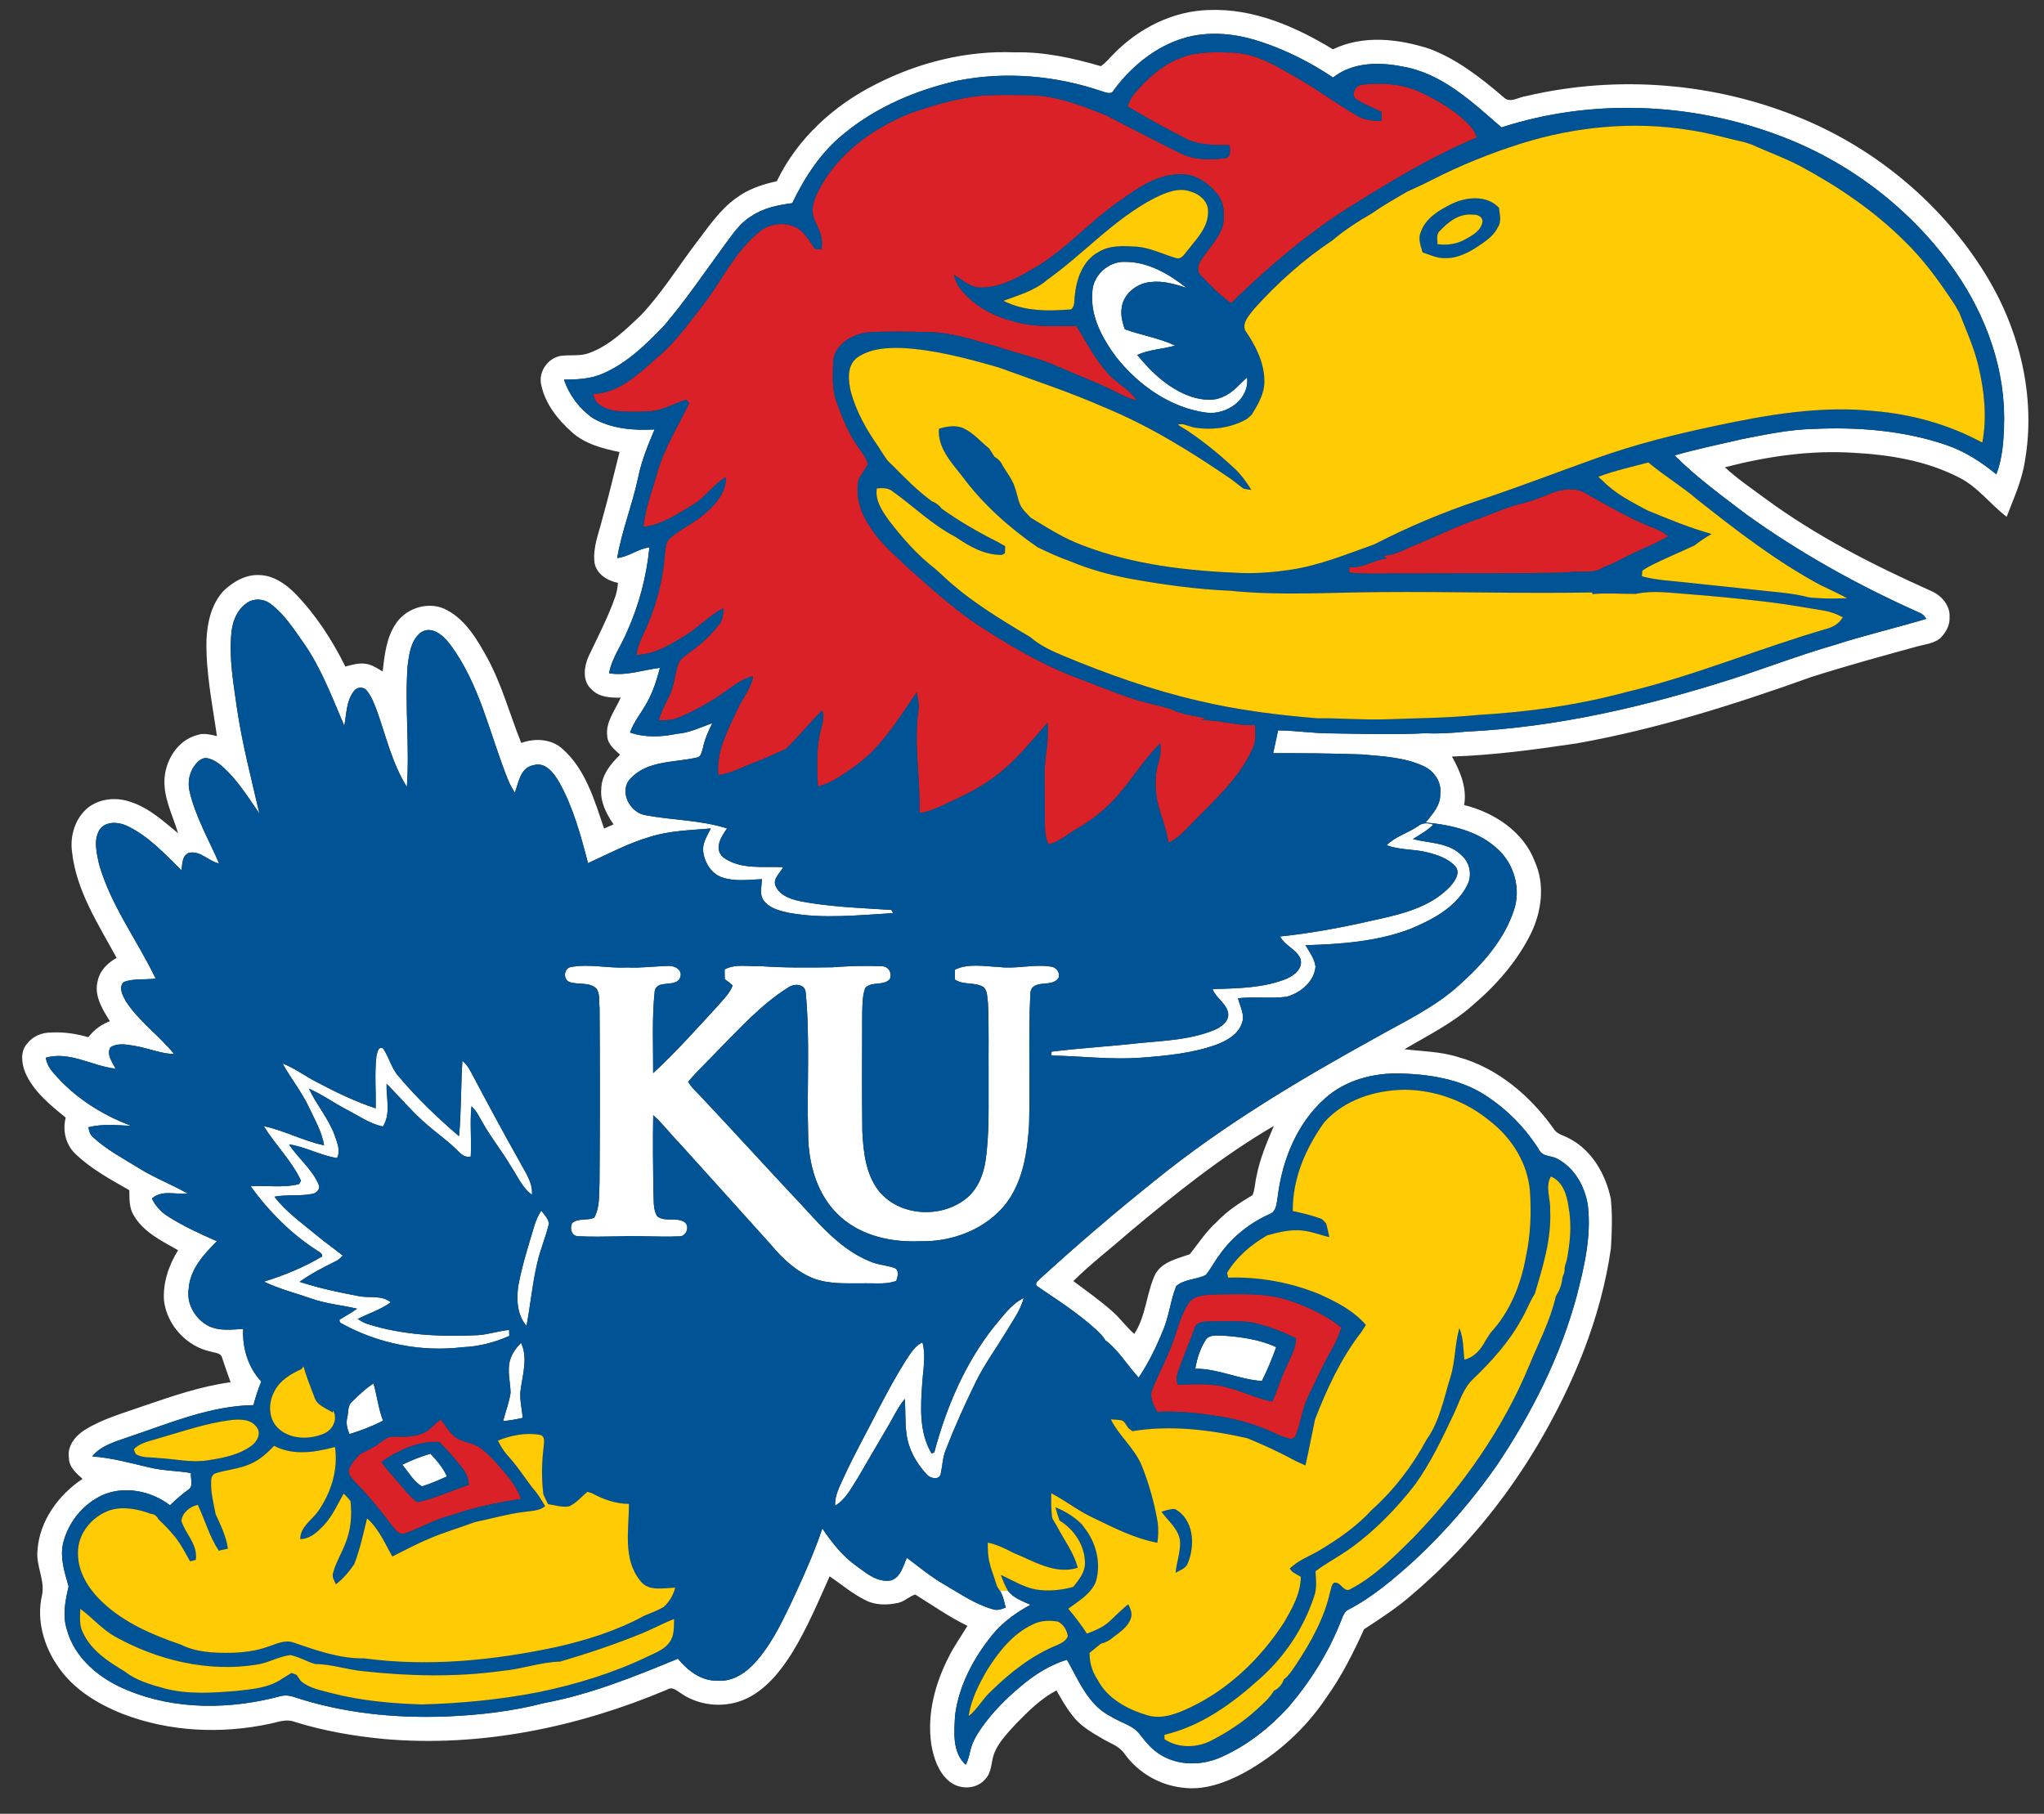
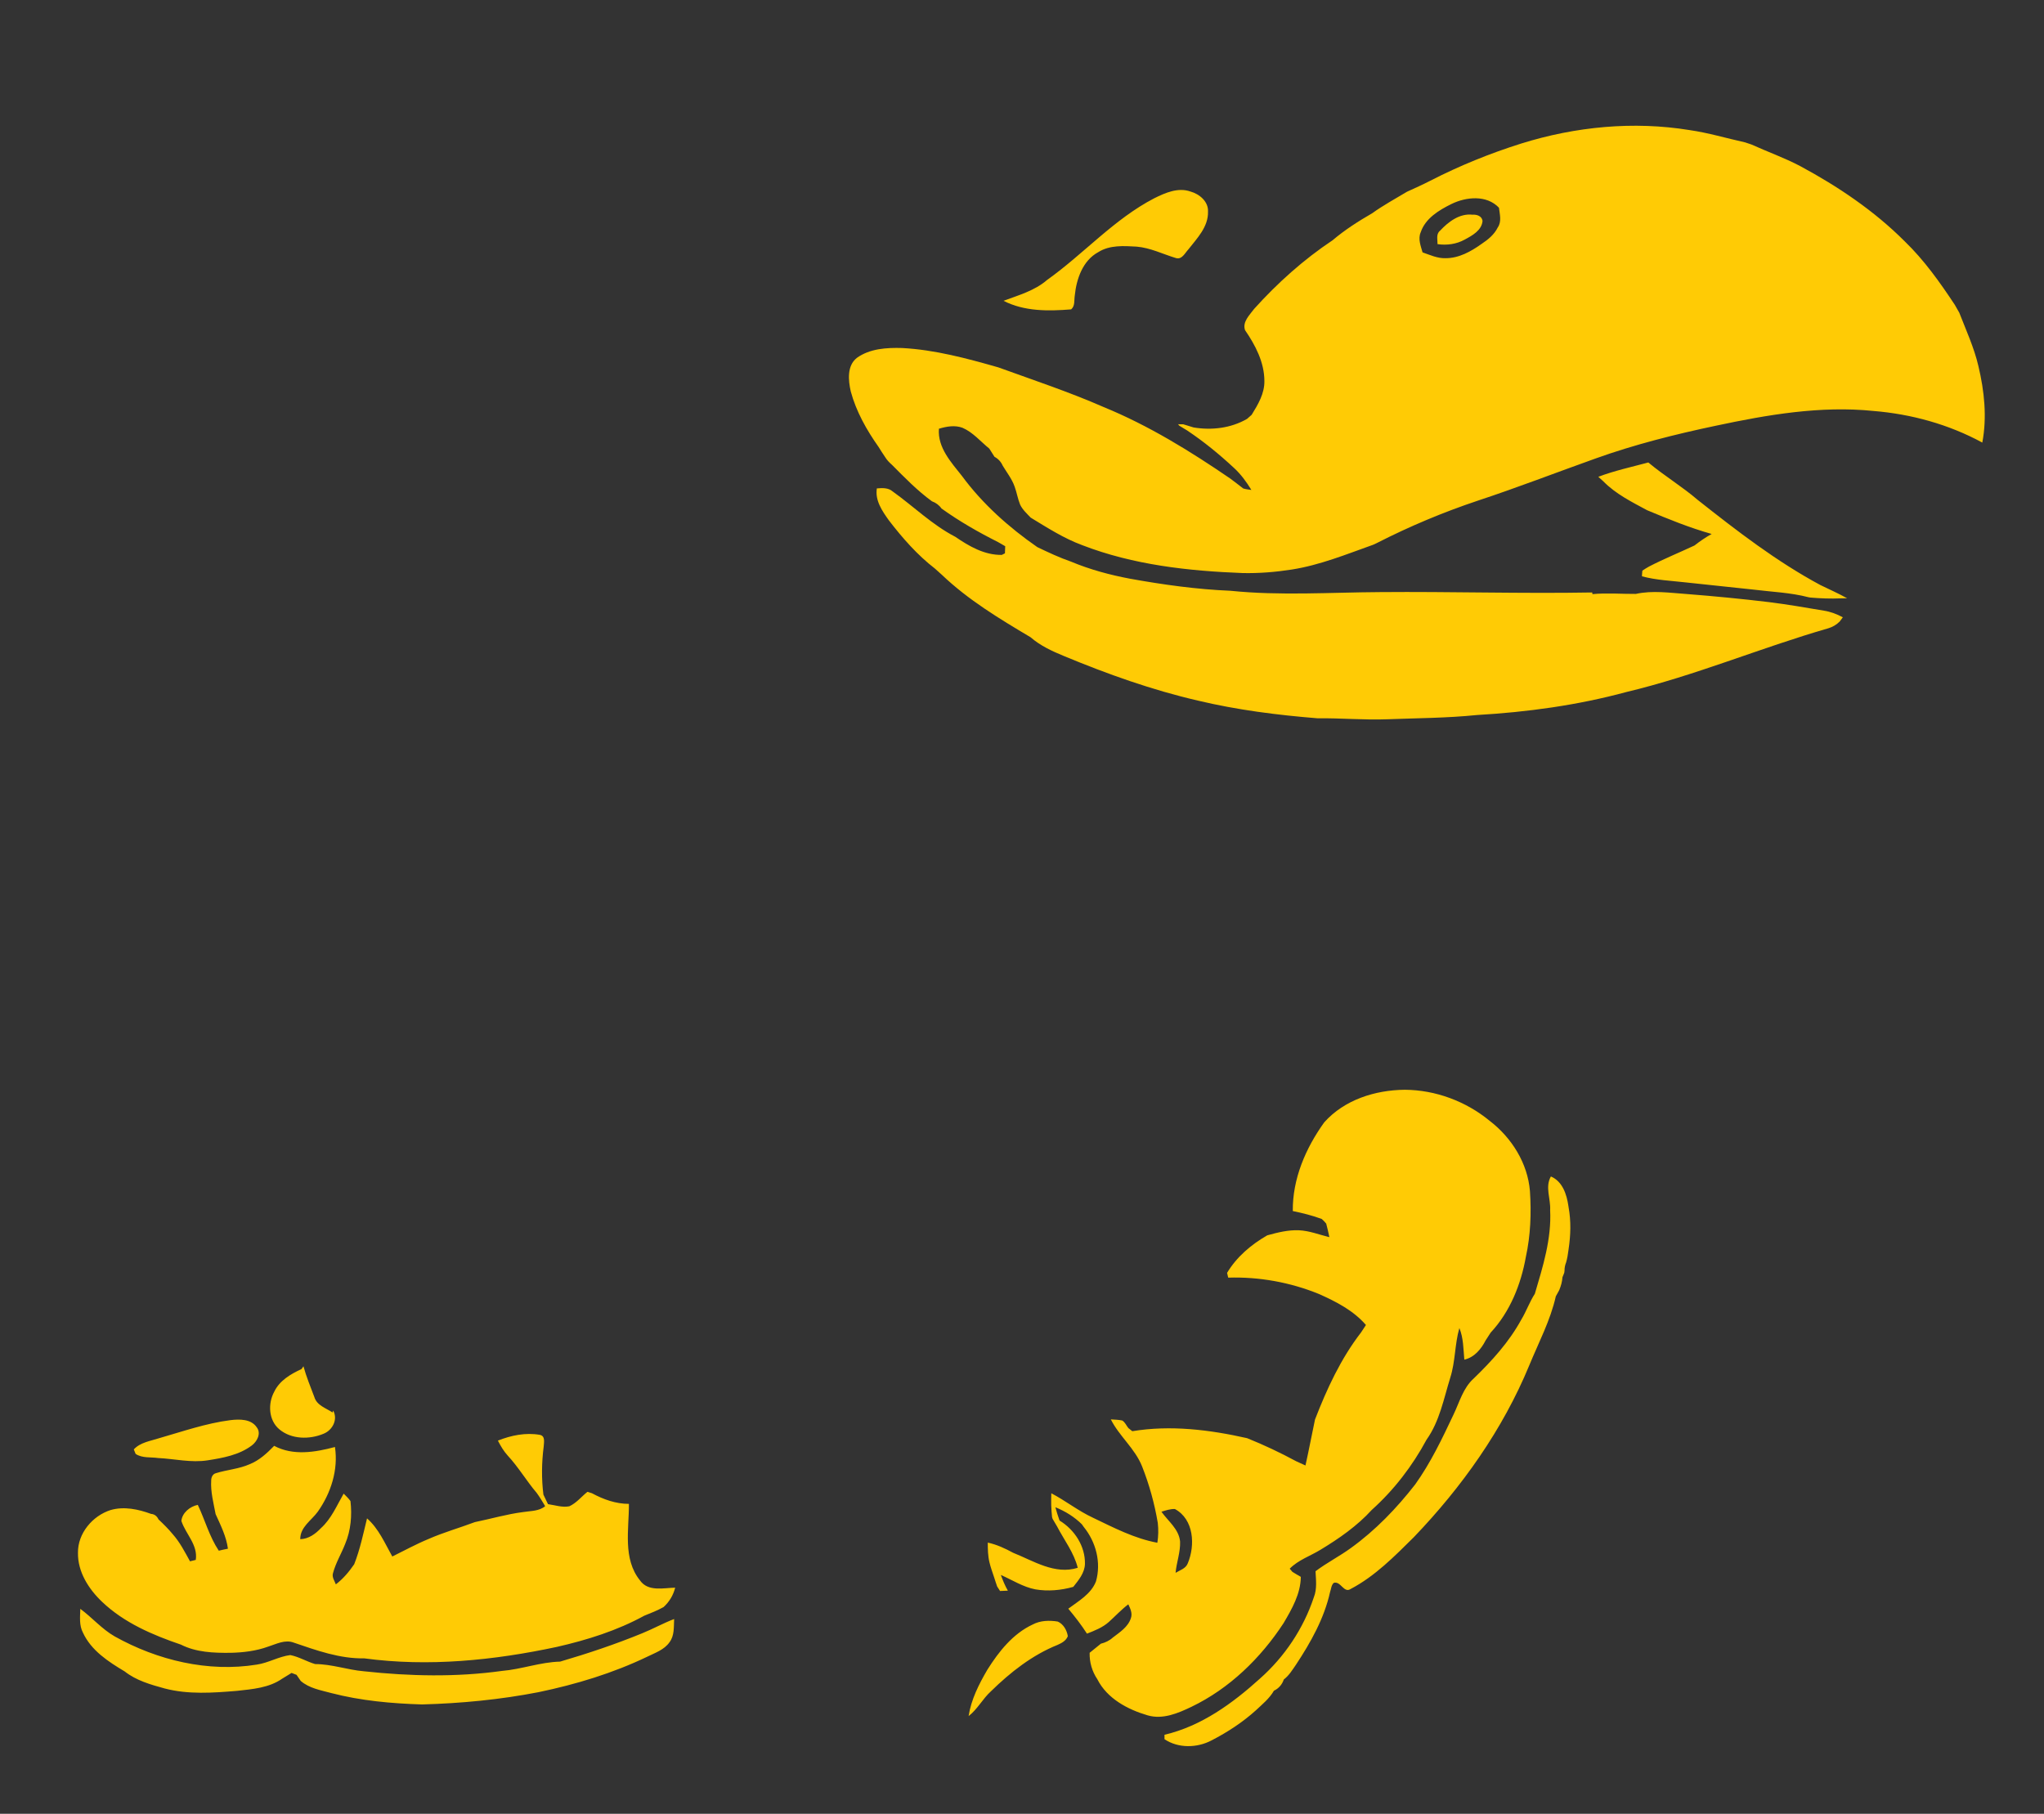
<svg xmlns="http://www.w3.org/2000/svg" version="1.1" id="Layer_1" x="0px" y="0px" width="200px" height="177.5px" viewBox="0 0 200 177.5" style="enable-background:new 0 0 200 177.5;" xml:space="preserve">
  <rect x="0" y="0" width="200" height="177.5" fill="#333333" stroke="none" />
-   <path id="color4" style="fill:#DA2128;" d="M113.533,72.74c-1.564,1.526-2.705,3.412-4.122,5.064  c-1.153,1.298-2.499,2.429-4.017,3.282c-0.929,0.515-1.735,1.302-2.792,1.548c-0.488-0.932-0.322-2.018-0.375-3.028  c0.022-2.135-0.156-4.288,0.207-6.403c0.106-0.825,0.093-1.661,0.066-2.49c-1.601,1.836-3.129,3.77-5.095,5.243  c-1.204,0.907-2.534,1.635-3.899,2.265c-1.149,0.519-2.272,1.156-3.534,1.357c0.092-3.305-0.554-6.603-0.13-9.902  c0.108-0.642,0.004-1.291-0.156-1.913c-1.798,2.621-3.483,5.469-6.154,7.306c-1.096,0.748-2.179,1.597-3.507,1.877  c-0.062-1.913-0.194-3.875,0.348-5.735c0.157-0.556,0.27-1.138,0.091-1.705c-1.242,1.215-2.321,2.582-3.571,3.792  c-1.019,0.445-2.021,0.935-3.065,1.319c-1.176,0.426-2.279,1.083-3.541,1.227c-0.229-2.31,0.936-4.388,1.866-6.408  c0.494-1.097,1.343-2.04,1.536-3.263c-1.183,0.265-2.094,1.085-3.066,1.745c-1.294,0.884-2.677,1.645-4.118,2.263  c-0.64,0.3-1.352,0.313-2.042,0.3c0.221-0.783,0.583-1.511,0.955-2.228c0.514-0.98,0.591-2.1,0.908-3.142  c0.144-0.584,0.688-0.911,1.134-1.253c1.11-0.776,2.123-1.703,2.936-2.788c0.364-0.437,0.355-1.028,0.41-1.562  c-1.372,0.69-2.408,1.859-3.708,2.658c-1.474,0.909-3.033,1.884-4.82,1.923c0.152-1.182,0.801-2.197,1.229-3.285  c0.847-2.102,1.394-4.327,1.546-6.59c0.081-0.527,0.066-1.151,0.503-1.531c0.935-0.86,2.139-1.354,3.112-2.172  c1.181-0.946,2.402-2.199,2.351-3.83c-1.22,0.732-1.998,1.994-3.222,2.72c-1.509,0.907-3.033,1.965-4.833,2.153  c0.172-1.868,0.898-3.62,1.39-5.415c0.684-2.391,2.049-4.491,3.097-6.719c-0.079-0.077-0.236-0.227-0.315-0.302  c-1.189,0.362-2.286,1.059-3.551,1.127c-1.11,0.06-2.228,0.082-3.333-0.03c-0.931-0.152-2.084-0.578-2.204-1.659  c2.57-0.09,4.481-2.005,6.295-3.6c1.822-1.509,3.161-3.477,4.613-5.318c1.771-2.345,3.039-5.128,5.391-6.985  c1.017-0.862,2.574-0.951,3.723-0.303c0.741,0.49,1.171,1.302,1.676,2.008c0.157,0.013,0.472,0.038,0.628,0.051  c0.207-0.96-0.168-1.86-0.589-2.7c-0.512-0.966-0.211-2.104,0.285-3.009c1.804-3.6,5.252-6.09,8.909-7.581  c2.338-0.829,4.747-1.535,7.226-1.773c1.621-0.077,3.25-0.057,4.873-0.02c2.523,0.115,4.89,1.059,7.204,1.985  c2.376,1.226,4.74,2.468,7.138,3.65c1.348,0.699,2.921,0.722,4.393,0.527c0.691-0.035,0.544-0.805,0.505-1.275  c-1.464-0.035-3.017,0.022-4.352-0.677c-1.91-0.981-3.799-2.007-5.631-3.127c0.158-0.419,0.326-0.849,0.627-1.193  c1.281-1.526,2.813-2.94,4.728-3.604c1.6-0.613,3.34-0.497,5.02-0.459c2.348,0.126,4.389,1.418,6.365,2.567  c1.94,1.114,3.736,2.459,5.671,3.582c0.728,0.454,1.593,0.536,2.435,0.534c-0.002-0.221-0.002-0.662-0.002-0.883  c-0.869-0.441-1.807-0.767-2.605-1.334c-0.335-0.576,0.077-1.26,0.716-1.333c1.93-0.218,3.966-0.083,5.743,0.761  c1.811,0.86,3.585,1.901,4.932,3.408c0.258,0.285,0.4,0.646,0.545,0.997c-4.746,1.997-9.145,4.709-13.48,7.462  c-3.816,2.55-7.298,5.563-10.584,8.759c-1.065-0.805-2.038-1.729-2.938-2.713c-0.427-0.373-0.301-1.025-0.021-1.449  c0.716-1.165,1.807-2.13,2.177-3.487c0.19-1.028,0.133-2.192-0.552-3.037c-0.893-1.103-2.228-2.027-3.707-1.93  c-2.243,0.024-4.132,1.377-5.88,2.627c-2.899,1.987-5.213,4.723-8.255,6.513c-1.623,0.938-3.35,1.962-5.285,1.939  c-1.052,0.057-1.804-0.79-2.667-1.248c0.143,0.43,0.276,0.875,0.549,1.244c1.273,1.712,3.22,2.791,5.263,3.307  c2.003,0.642,4.126,0.43,6.194,0.466c0.981,1.575,1.822,3.26,3.083,4.643c0.861,0.975,2.118,1.542,2.826,2.664  c-0.748-0.22-1.459-0.545-2.146-0.904c-1.796-0.915-3.695-1.599-5.534-2.414c-1.919-0.888-4.012-1.283-6-1.982  c-2.108-0.576-4.199-1.326-6.408-1.398c-2.062-0.063-4.131-0.111-6.191,0.01c-1.562,0.153-3.393,1.207-3.433,2.949  c-0.037,1.28-0.126,2.608,0.325,3.832c0.56,1.546,1.154,3.108,2.131,4.447c0.342,0.529,0.783,1.027,0.941,1.652  c-0.253,0.547-0.675,0.997-0.909,1.553c-0.315,1.531,0.142,3.11,0.991,4.389c1.008,1.731,2.589,2.993,4.003,4.372  c2.073,1.831,4.129,3.695,6.414,5.265c3.079,2.027,6.271,3.931,9.719,5.268c1.819,0.664,3.602,1.427,5.439,2.046  c1.306,0.45,2.671,0.697,3.994,1.09c1.062,0.562,2.294,0.642,3.443,0.933c-0.179,0.048-0.355,0.095-0.529,0.139  c1.788-0.014,3.518,0.574,5.313,0.501c0.059,0.785,0.11,1.61-0.251,2.338c-1.331,2.962-3.841,5.105-6.043,7.405  c-0.656,0.67-1.296,1.4-2.186,1.768c-0.167-1.595-0.965-3.027-1.164-4.614c-0.152-1.09-0.108-2.21,0.214-3.267  C113.553,73.992,113.602,73.364,113.533,72.74z M162.17,51.818c-2.477-0.924-4.76-2.279-7.059-3.564  c-0.997-0.603-2.254-0.379-3.29,0c-0.916,0.375-1.833,0.746-2.792,0.988c-1.659,0.371-3.184,1.141-4.787,1.679  c-1.905,0.655-3.696,1.58-5.563,2.327c-1.09,0.421-2.127,1.105-3.326,1.122c0.105,0.095,0.212,0.192,0.322,0.292  c-1.264,0.108-2.339,0.99-3.642,0.836c-0.004,0.134-0.017,0.404-0.021,0.538c1.957,0.196,3.926,0.046,5.889,0.095  c5.146-0.035,10.297,0.009,15.441-0.101c1.157-0.259,2.521,0.235,3.528-0.517c0.936-0.282,1.763-0.836,2.653-1.231  c1.227-0.622,2.54-1.083,3.71-1.813C162.895,52.227,162.554,51.981,162.17,51.818z M126.056,127.24  c1.848,0.62,3.67,1.428,5.189,2.672c-0.214,0.689-0.483,1.36-0.843,1.987c-0.896,1.553-1.639,3.188-2.417,4.8  c-0.612,1.241-0.71,2.657-1.269,3.914c-0.075,0.052-0.229,0.153-0.307,0.205c-0.714-0.085-1.354-0.447-2.008-0.716  c-1.515-0.69-3.127-1.151-4.764-1.442c-2.118-0.357-4.264-0.594-6.414-0.496c-0.349-0.693-0.818-1.48-0.443-2.266  c0.6-1.5,1.398-2.918,1.939-4.444c0.523-1.37,0.817-2.866,1.695-4.069c0.624-0.68,1.661-0.656,2.515-0.714  C121.31,126.665,123.758,126.486,126.056,127.24z M126.825,130.977c-1.451-0.723-2.984-1.307-4.58-1.609  c-1.327-0.115-2.663-0.055-3.991-0.046c-0.518-0.005-1.227,0.065-1.372,0.671c-0.537,1.534-1.231,3.01-1.709,4.564  c-0.135,0.308-0.003,0.63,0.054,0.938c1.65-0.013,3.343-0.174,4.948,0.312c1.467,0.366,2.825,1.079,4.318,1.352  c0.503-1.064,0.808-2.212,1.319-3.272C126.227,132.947,126.769,132.027,126.825,130.977z M48.447,143.038  c0.981,1.11,2.04,2.219,2.529,3.65c-2.283,0.345-4.567,0.809-6.75,1.573c-1.581,0.383-2.995,1.207-4.51,1.769  c-0.596,0.291-0.993-0.296-1.324-0.689c-1.109-1.45-2.234-2.895-3.531-4.183c-0.32-0.389-0.842-0.778-0.723-1.344  c0.22-0.579,0.655-1.045,1.067-1.497c0.527-0.268,1.059-0.534,1.573-0.825c0.561-0.395,1.103-0.975,1.853-0.9  c1.116,0.027,2.309,0.031,3.275-0.617c0.397-0.368,0.786-0.744,1.214-1.074c0.461,0.62,0.878,1.295,1.486,1.786  c0.671,0.452,1.531,0.472,2.217,0.894C47.441,141.973,47.948,142.509,48.447,143.038z M45.879,145.313  c-0.058-0.564-0.205-1.127-0.576-1.566c-0.724-0.915-1.482-1.807-2.312-2.625c-1.045-0.095-2.083,0.156-3.061,0.512  c-0.92,0.387-1.822,0.832-2.607,1.454c0.713,0.982,1.564,1.847,2.332,2.783c0.362,0.413,0.724,0.845,1.203,1.132  C42.586,146.639,44.201,145.859,45.879,145.313z" />
-   <path id="color3" style="fill:#FFFFFF;" d="M194.25,26.794c-4.185-6.767-10.563-12.123-17.898-15.178  c-8.479-3.545-18.087-4.316-27.027-2.21c-0.714,0.081-1.588,0.748-2.201,0.108c-2.186-1.868-4.502-3.695-7.217-4.725  c-3.044-0.995-6.507-1.4-9.485,0.038c-3.645-2.221-7.79-4.027-12.145-3.847c-3.516,0.088-6.854,1.785-9.286,4.275  c-0.424,0.412-0.785,0.898-1.283,1.22c-2.73-0.794-5.545-1.423-8.404-1.352c-4.701-0.196-9.406,0.977-13.581,3.11  c-4.118,2.054-7.707,5.32-9.716,9.503c-1.432,0.306-2.856,0.787-4.03,1.687c-1.577,1.147-2.665,2.792-3.836,4.318  c-1.806,2.38-3.385,4.95-5.448,7.125c-1.487,1.414-3.013,2.914-4.967,3.652c-0.878,0.358-1.84,0.196-2.757,0.293  c-1.326,0.152-2.341,1.582-2.003,2.885c0.382,1.815,1.6,3.351,2.958,4.564c1.286,1.185,3.026,1.628,4.694,1.979  c-0.554,2.163-1.061,4.343-1.668,6.493c-0.353,1.426-0.968,2.853-0.776,4.351c0.199,1.105,1.266,1.753,2.296,1.961  c-0.049,0.448-0.11,0.9-0.263,1.328c-0.695,2.019-1.696,3.909-2.605,5.835c-0.455,1.01-0.655,2.419,0.265,3.238  c0.728,0.796,1.86,0.841,2.863,0.829c-0.519,1.22-1.498,2.356-1.311,3.763c0.031,0.803,0.726,1.315,1.255,1.822  c-0.918,0.889-1.809,1.974-1.84,3.317c-0.125,1.284,0.497,2.465,1.196,3.494c-0.309,0.137-0.618,0.274-0.922,0.412  c-0.941-2.75-1.792-5.761-4.037-7.764c-1.09-1.019-2.72-1.107-4.069-0.611c-1.117-2.771-1.884-5.684-3.32-8.32  c-0.988-1.782-2.085-3.697-3.948-4.68c-1.659-0.929-3.92-0.269-4.97,1.274c-0.957,1.383-1.138,3.103-1.324,4.729  c-0.584-0.339-1.177-0.757-1.879-0.774c-0.606-0.038-1.193,0.144-1.771,0.293c-1.29-2.605-2.892-5.077-4.925-7.166  c-0.922-0.922-2.102-1.747-3.45-1.787c-1.332-0.086-2.574,0.631-3.512,1.518c-1.215,1.288-1.628,3.115-1.7,4.835  c-0.073,3.168,0.578,6.284,1.023,9.403c-0.638-0.139-1.311-0.337-1.95-0.092c-1.829,0.479-3.002,2.318-3.17,4.129  c-0.168,1.932,0.788,3.677,1.319,5.472c-1.416-1.16-2.801-2.453-4.577-3.04c-1.405-0.524-3.103-0.386-4.29,0.578  c-1.218,1.036-1.723,2.724-1.511,4.282c0.417,3.816,2.576,7.085,4.361,10.378c-0.864,0.48-1.632,1.225-1.842,2.225  c-0.399,1.443,0.454,2.802,1.187,3.973c-0.842,0.31-1.566,0.848-2.111,1.563c-1.217-0.354-2.481-0.538-3.75-0.452  c-0.845,0.009-1.685,0.375-2.21,1.05c-0.719,0.768-0.576,1.943-0.221,2.846c0.803,1.865,2.435,3.172,3.968,4.425  c-0.322,1.246-0.015,2.609,0.917,3.519c1.54,1.496,3.459,2.524,5.308,3.584c0.02,0.811-0.036,1.675,0.396,2.4  c0.944,1.694,2.762,2.552,4.374,3.474c-0.909,1.463-1.493,3.176-1.38,4.915c0.282,2.411,2.219,4.515,4.592,5.009  c0.388,0.137,0.983,0.102,1.098,0.606c0.269,0.797,0.532,1.597,0.827,2.387c-2.912,0.4-5.7,1.357-8.466,2.308  c-1.963,0.697-4.012,1.246-5.796,2.357c-0.933,0.581-1.756,1.6-1.555,2.767c0.013,0.887,0.728,1.484,1.332,2.027  c-2.36,1.568-4.222,4.124-4.41,7.012c-0.165,1.504,0.77,2.917,0.437,4.414c-0.549,2.399,0.189,4.946,1.568,6.937  c1.511,2.234,3.911,3.681,6.377,4.654c4.559,1.742,9.624,1.967,14.379,0.945c0.77-0.16,1.573-0.493,2.356-0.198  c2.848,0.896,5.801,1.405,8.769,1.691c9.463,0.839,19.011-1.153,27.718-4.828c0.544-0.363,1.012,0.163,1.462,0.427  c1.963,1.308,4.661,1.404,6.714,0.24c1.753-0.986,3.029-2.62,4.076-4.301c1.449-2.367,2.526-4.931,3.655-7.456  c1.169,0.801,2.263,1.729,3.542,2.355c0.979,0.496,2.135,0.47,3.183,0.24c0.611-0.139,1.065-0.633,1.648-0.815  c1.688,1.041,3.313,2.198,5.108,3.064c-0.586,1.002-1.281,1.936-1.792,2.979c-1.372,2.634-2.178,5.66-1.741,8.636  c0.223,1.309,0.677,2.683,1.716,3.571c0.986,0.847,2.617,0.868,3.512-0.126c0.724-0.686,0.604-1.761,0.94-2.623  c0.472-1.124,1.348-2.004,2.157-2.892c1.184-1.211,2.41-2.429,3.922-3.225c0.457,0.813,0.916,1.628,1.491,2.366  c0.745,1.042,1.877,1.703,2.964,2.337c0.766,0.461,1.703,0.735,2.22,1.519c1.303,1.807,3.358,3.021,5.574,3.285  c2.135,0.315,4.245-0.45,6.102-1.442c3.22-1.775,6.028-4.314,8.066-7.381c1.489-2.069,2.625-4.36,3.681-6.67  c1.584-1.039,3.188-2.067,4.617-3.322c4.933-4.166,9.111-9.202,12.398-14.754c3.472-5.904,6.163-12.369,7.135-19.183  c0.108-1.612,0.155-3.243-0.004-4.851c-0.494-2.396-1.857-4.788-4.096-5.931c-0.512-0.285-1.174-0.387-1.491-0.928  c-2.287-3.215-5.477-5.955-9.337-7.02c-1.705-0.546-3.505-0.558-5.266-0.77c2.275-1.35,4.682-2.528,6.666-4.303  c2.325-1.971,4.375-4.321,5.729-7.068c1.032-2.161,1.361-4.76,0.355-6.994c-1.104-2.933-3.973-4.802-6.913-5.533  c0.293-1.694-0.387-3.302-1.195-4.747c4.089-0.126,8.15-0.684,12.193-1.284c7.854-1.395,15.483-3.816,22.983-6.501  c3.374-1.074,6.794-2.013,10.211-2.951c0.789-0.234,1.683-0.285,2.355-0.807c0.558-0.534,0.992-1.277,0.948-2.072  c0.08-1.143-0.776-2.141-1.778-2.574c-5.673-2.539-11.265-5.373-16.279-9.074c-1.331-0.986-2.711-1.917-3.929-3.042  c4.096-1.063,8.334-1.687,12.572-1.42c3.555,0.188,7.18,0.781,10.373,2.435c1.815,0.92,3.038,2.612,4.628,3.834  c0.673-1.782,1.493-3.532,1.78-5.428C199.241,38.818,197.6,32.214,194.25,26.794z M195.334,46.419  c-1.466-1.2-3.074-2.253-4.878-2.865c-4.191-1.438-8.684-1.782-13.087-1.579c-2.332,0.066-4.623,0.542-6.901,0.993  c-2.213,0.516-4.44,0.968-6.622,1.599c2.154,2.148,4.63,3.955,7.052,5.792c5.268,3.787,10.971,6.952,16.895,9.59  c0.304,0.11,0.518,0.342,0.689,0.611c-2.987,0.887-6.025,1.603-8.995,2.559c-3.365,0.973-6.639,2.228-9.97,3.308  c-8.463,2.7-17.199,4.754-26.101,5.171c-1.305,0.134-2.62,0.216-3.933,0.154c-3.023,0.159-6.055,0.06-9.083,0.016  c-1.789,0.022-3.56-0.28-5.347-0.294c-0.146,0.746-0.329,1.484-0.48,2.23c2.899,0,5.801,0.015,8.698,0.125  c2.018,0.185,4.117,0.269,5.989,1.129c1.017,0.455,1.795,1.513,1.659,2.662c0.075,1.152-0.751,2.043-1.426,2.87  c2.514,0.231,5.155,0.827,7.05,2.603c1.612,1.468,2.278,3.863,1.6,5.942c-0.967,2.944-3.091,5.333-5.365,7.362  c-2.378,2.178-5.329,3.546-8.107,5.118c-7.546,4.162-14.992,8.593-21.696,14.034c-3.828,3.066-7.563,6.251-11.183,9.563  c-0.205,0.193-0.65,0.527-0.271,0.783c1.959,1.336,3.973,2.616,5.725,4.224c0.328,0.312,0.668,0.629,0.893,1.03  c1.327,0.988,2.153,2.471,3.274,3.663c0.994-1.484,1.776-3.109,2.438-4.767c0.557-1.356,0.686-2.848,1.242-4.199  c0.813-0.691,1.976-0.612,2.886-1.078c0.511-0.613,0.854-1.346,1.349-1.973c1.218-1.742,2.934-3.097,4.861-3.973  c0.735-0.251,0.716-1.118,0.832-1.748c0.439-3.565,1.884-7.146,4.607-9.571c1.994-1.807,4.754-2.521,7.396-2.455  c2.832,0.09,5.77,0.529,8.209,2.071c2.169,1.381,4.02,3.256,5.379,5.439c0.34,0.666,1.219,0.507,1.792,0.857  c1.675,0.89,2.688,2.725,2.96,4.561c0.348,2.994-0.344,5.979-1.096,8.862c-1.59,5.904-4.383,11.437-7.773,16.503  c-2.358,3.385-5.062,6.531-8.084,9.339c-1.996,1.793-4.05,3.578-6.446,4.822c-0.422,0.176-0.559,0.635-0.72,1.023  c-1.202,3.114-3.002,5.979-5.164,8.519c-1.875,2.056-4.117,3.822-6.677,4.942c-1.858,0.808-4.135,0.821-5.88-0.28  c-0.772-0.463-1.359-1.157-1.906-1.858c-0.686-1.021-1.976-1.259-2.958-1.891c-2.189-1.107-3.125-3.525-4.27-5.539  c-1.691,0.525-3.214,1.489-4.552,2.638c-1.401,1.17-2.703,2.476-3.759,3.968c-0.477,0.685-0.928,1.41-1.125,2.23  c-0.124,0.492-0.21,1.002-0.475,1.445c-1.332-1.237-1.123-3.226-1.03-4.866c0.386-2.932,1.837-5.634,3.69-7.898  c1.008-1.218,2.309-2.142,3.69-2.89c-0.787-0.364-1.68-0.655-2.212-1.383c-0.256,0.004-0.512,0.013-0.765,0.031  c0.302,0.491,0.405,1.069,0.546,1.625c-0.414,0.161-0.865,0.324-1.304,0.149c-1.703-0.482-3.171-1.518-4.687-2.395  c-1.315-0.748-2.475-1.719-3.677-2.627c-0.373,0.809-0.598,1.921-1.569,2.217c-1.279,0.222-2.351-0.666-3.311-1.372  c-1.39-0.973-2.455-2.318-3.39-3.717c-0.885,2.632-2.056,5.154-3.229,7.667c-0.907,1.878-1.86,3.771-3.248,5.344  c-0.948,1.093-2.287,2.021-3.803,1.887c-1.574,0.041-2.902-0.988-3.849-2.15c-4.241,1.749-8.545,3.491-13.071,4.334  c-3.116,0.813-6.346,1.185-9.56,1.319c-5.049,0.196-10.164-0.32-14.975-1.919c-0.408-0.139-0.851-0.177-1.271-0.071  c-4.901,1.316-10.294,1.388-15.03-0.596c-2.653-1.082-5.157-3.107-5.904-5.983c-0.426-1.372-0.124-2.799,0.189-4.155  c-0.373-1.339-0.847-2.72-0.561-4.128c0.467-2.079,1.932-3.912,3.869-4.809c2.157-0.949,4.776-0.411,6.611,0.99  c0.564-0.527,1.134-1.053,1.765-1.501c0.589-0.333,0.216-1.11,0.287-1.651c-1.37-0.229-2.773-0.218-4.125-0.559  c-1.832-0.421-3.65-0.941-5.536-1.063c0.855-1.091,2.283-1.443,3.529-1.896c3.99-1.329,7.98-3.056,12.25-3.128  c0.194-0.79,0.461-1.556,0.761-2.308c-1.289-1.383-1.862-3.282-1.769-5.148c-1.121,0.063-2.32,0.228-3.368-0.277  c-1.308-0.671-2.199-2.15-1.968-3.638c0.128-1.917,1.478-3.379,2.764-4.667c-1.643-0.724-3.288-1.469-4.802-2.438  c-0.67-0.424-1.215-1.021-1.559-1.735c0.957-0.888,2.349-0.371,3.516-0.49c-1.61-0.904-3.344-1.57-4.908-2.559  c-1.48-0.918-3.048-1.741-4.336-2.93c-0.318-0.244-0.415-0.631-0.488-1.001c1.37-0.354,2.796-0.199,4.191-0.137  c-2.925-1.104-5.66-2.845-7.671-5.262c-0.355-0.398-0.603-0.881-0.686-1.408c2.338-0.667,4.544,0.824,6.833,1.076  c-0.315-0.635-0.915-1.35-0.514-2.087c0.737-0.479,1.657-0.265,2.464-0.132c1.268,0.216,2.477,0.757,3.776,0.783  c-1.467-1.805-3.425-3.186-4.713-5.141c-0.298-0.55-0.777-1.383-0.212-1.911c0.995-0.365,2.078-0.19,3.112-0.335  c-1.797-3.772-4.412-7.177-5.547-11.243c-0.238-1.087-0.547-2.354,0.086-3.364c0.6-0.794,1.762-0.731,2.587-0.369  c2.14,0.987,3.75,2.761,5.404,4.382c0.093-0.598,0.042-1.414,0.708-1.7c1.127-0.273,1.933,0.819,2.971,1.031  c-1.006-2.344-2.322-4.585-2.896-7.095c-0.196-0.887-0.004-1.846,0.56-2.561c0.295-0.368,0.719-0.761,1.235-0.635  c0.613,0.135,1.129,0.529,1.583,0.944c1.39,1.292,2.392,2.918,3.466,4.467c-0.781-3.391-1.668-6.763-2.182-10.206  c-0.353-2.51-0.818-5.044-0.547-7.587c0.12-1.198,0.697-2.439,1.815-3c0.657-0.274,1.462-0.163,2.021,0.282  c1.354,1.015,2.263,2.471,3.229,3.83c1.728,2.479,2.784,5.331,3.968,8.088c0.223-1.136,0.188-2.424,0.933-3.379  c0.275-0.419,0.962-0.485,1.266-0.06c0.49,0.598,0.752,1.341,1.025,2.054c0.876,2.486,1.484,5.113,2.898,7.367  c0.285-3.938-0.211-7.888,0.073-11.825c0.149-1.162,0.306-2.536,1.314-3.3c1.063-0.679,2.172,0.3,2.796,1.121  c2.987,3.942,3.92,8.911,5.757,13.405c0.17,0.41,0.391,0.794,0.626,1.17c0.375-1.005,0.54-2.454,1.817-2.694  c1.189-0.362,2.003,0.787,2.523,1.669c1.375,2.46,2.116,5.206,2.821,7.915c2.001-0.909,3.951-1.956,6.068-2.575  c1.924-0.605,3.955-0.647,5.947-0.819c-0.349,0.721-0.858,1.449-0.741,2.293c0.141,1.079,0.82,2.179,1.903,2.513  c1.237,0.415,2.561,0.198,3.836,0.157c-0.007,0.723-0.298,1.579,0.251,2.181c0.586,0.713,1.55,0.922,2.411,1.116  c3.362,0.613,6.785,0.219,10.167,0.026c-0.038-0.077-0.113-0.231-0.15-0.309c-3.039-0.211-6.105-0.282-9.101-0.893  c-0.889-0.212-1.917-0.59-2.261-1.521c-0.24-0.698,0.489-1.205,0.763-1.778c-1.961-0.088-4.191,0.278-5.872-0.967  c-0.935-0.827-0.19-2.03,0.386-2.817c-2.584-0.831-5.34-0.798-7.987-1.299c-1.544-0.25-2.638-2.361-1.464-3.591  c1.676-1.789,4.294-1.543,6.489-2.051c0.465-0.078,0.477-0.613,0.607-0.971c0.174-0.843,0.529-1.627,0.909-2.396  c-1.132,0.404-2.244,0.961-3.459,1.041c-1.502,0.324-3.123,0.386-4.592-0.119c0.375-1.074,1.123-1.945,1.657-2.936  c0.6-1.057,0.961-2.226,1.27-3.397c-1.652,0.194-3.301,0.818-4.978,0.529c0.273-1.495,1.224-2.744,1.788-4.136  c1.161-2.583,1.882-5.371,2.162-8.188c-1.125,0.144-2.034,0.934-3.156,1.05c0.457-2.7,1.502-5.263,2.064-7.942  c0.325-1.615,0.962-3.133,1.595-4.643c-2.073,0.117-4.272-0.057-6.094-1.14c-1.271-0.922-2.279-2.241-2.769-3.739  c1.308,0,2.651-0.06,3.862-0.613c2.34-1.028,4.204-2.859,5.949-4.681c2.109-2.486,3.937-5.19,5.86-7.817  c0.779-1.037,1.502-2.181,2.639-2.867c1.185-0.819,2.623-1.097,4.023-1.289c1.24-2.568,2.834-5.022,5.086-6.818  c3.188-2.627,7.1-4.262,11.104-5.172c4.682-0.926,9.59-0.498,14.099,1.039c0.393,0.117,0.953,0.388,1.188-0.124  c1.889-2.561,4.586-4.663,7.752-5.304c2.233-0.426,4.558-0.119,6.698,0.613c2.478,0.825,4.826,2.018,6.992,3.474  c1.895-1.503,4.476-1.54,6.745-1.083c3.893,0.633,6.866,3.483,9.736,5.964c8.776-2.845,18.51-2.461,27.125,0.779  c6.938,2.574,13.067,7.287,17.302,13.358c3.038,4.389,4.936,9.683,4.736,15.063C196.041,43.272,195.906,44.908,195.334,46.419z   M124.643,110.184c-0.686,1.61-1.38,3.233-1.704,4.964c-0.152,0.598-0.133,1.239-0.384,1.811c-1.271,0.754-2.521,1.566-3.536,2.657  c-1.021,0.909-1.758,2.065-2.598,3.124c-1.214,0.441-2.689,0.719-3.377,1.949c-0.888,1.87-0.9,4.101-2.059,5.851  c-0.741-0.646-1.318-1.456-2.047-2.118c-1.229-1.109-2.589-2.063-3.915-3.053c1.681-1.674,3.58-3.117,5.359-4.683  C114.907,116.892,119.535,113.166,124.643,110.184z M109.268,35.011c-1.367-1.827-2.592-4.015-2.387-6.375  c0.012-1.652,1.574-3.099,3.221-3.008c2.236-0.017,4.281,1.197,5.99,2.537c-1.145-0.364-2.334-0.722-3.547-0.558  c-1.358,0.125-2.682,1.2-2.801,2.609c-0.093,0.684,0.093,1.358,0.307,2.001c1.623,0.598,3.361,0.858,4.934,1.6  c-1.225,0.357-2.534,0.379-3.706,0.917c1.426,1.76,3.172,3.393,5.363,4.112c0.972,0.287,2.068,0.445,3.017-0.014  c0.965-0.381,1.606-1.228,2.364-1.892c0.256,2.153-2.009,3.69-3.977,3.443C114.534,39.919,111.449,37.724,109.268,35.011z   M127.243,93.811c-0.418-0.929-1.523-1.274-1.991-2.168c3.159-0.322,6.279-0.924,9.372-1.634c2.609-0.569,5.424-1.258,7.304-3.296  c0.433-0.499,0.986-1.28,0.491-1.91c-0.703-0.792-1.769-1.146-2.77-1.392c-1.305-0.342-2.695-0.208-3.964-0.699  c0.851-0.86,2.066-1.181,3.051-1.855c0.443-0.359,0.987-0.347,1.504-0.156c-0.58,0.584-1.303,0.979-1.995,1.411  c1.622,0.424,3.542,0.317,4.794,1.621c0.841,0.741,1.028,2.041,0.47,3.005c-1.144,2.129-3.412,3.289-5.554,4.185  c-3.254,1.224-6.776,1.476-10.219,1.576c0.392,0.665,0.894,1.316,0.985,2.103c-0.137,1.476-1.476,2.571-2.83,2.942  c-1.58,0.198-3.176-0.033-4.756,0.148c0.203,0.829,0.744,1.711,0.333,2.56c-0.396,1.033-1.45,1.584-2.419,1.971  c-2.369,0.857-4.905,1.091-7.402,1.283c-2.927,0.221-5.843-0.167-8.767-0.207c0.003-0.095,0.005-0.286,0.007-0.382  c2.891-0.363,5.8-0.517,8.691-0.85c2.412-0.221,4.896-0.328,7.173-1.241c0.708-0.286,1.581-0.875,1.41-1.756  c-0.215-0.931-1.188-1.401-1.515-2.274c2.428-0.079,4.938-0.091,7.227-1.006C126.64,95.459,127.531,94.76,127.243,93.811z   M100.819,97.172c-0.21,4.284-0.013,8.581-0.123,12.871c-0.173,2.688-0.581,5.537-2.261,7.742c-1.974,2.516-5.25,3.765-8.397,3.682  c-2.74,0.125-5.649-0.484-7.75-2.343c-2.318-2.019-3.208-5.217-3.214-8.199c-0.134-4.594,0.197-9.209-0.238-13.787  c-0.077-0.911-1.167-0.904-1.749-0.475c-2.572,1.617-4.623,3.896-6.746,6.037c-0.995,1.06-2.064,2.053-3.004,3.161  c0.322,0.597,0.867,1.029,1.314,1.53c2.925,3.104,5.795,6.263,8.708,9.379c2.354,2.424,4.478,5.317,7.7,6.644  c0.813,0.393,1.749,0.375,2.576,0.721c0.386,0.331,0.172,0.809,0.066,1.216c-0.951,0.349-1.97,0.221-2.958,0.236  c-1.713-0.018-3.489,0.135-5.128-0.47c-1.689-0.673-3.051-1.943-4.195-3.325c-2.96-3.288-5.916-6.581-8.885-9.861  c-0.896-0.913-1.661-1.95-2.62-2.801c-0.042,2.477-0.021,4.953,0.015,7.433c0.064,0.814-0.066,1.729,0.371,2.458  c0.752,0.617,1.935,0.034,2.715,0.604c0.512,0.446,0.1,1.434-0.593,1.365c-1.906,0.089-3.813-0.081-5.72,0  c-1.383,0.014-2.768,0.064-4.149-0.011c-0.644-0.028-0.827-0.801-0.567-1.292c0.593-0.504,1.469-0.21,2.148-0.519  c0.587-1.023,0.457-2.257,0.525-3.391c0.049-5.712,0.045-11.428,0.005-17.141c-0.066-0.631,0.072-1.354-0.313-1.901  c-0.724-0.666-1.796-0.335-2.646-0.642c-0.639-0.267-0.536-1.388,0.189-1.464c1.809-0.331,3.645,0.153,5.466,0.046  c1.332,0.07,2.654-0.117,3.983-0.147c0.609-0.064,1.462,0.353,1.225,1.085c-0.355,1.138-2.334,0.139-2.513,1.432  c-0.276,2.644-0.132,5.317-0.146,7.973c2.283-2.102,4.343-4.433,6.445-6.714c0.488-0.587,1.077-1.136,1.335-1.87  c-0.245-0.223-0.514-0.419-0.777-0.618c-0.007-0.317-0.009-0.635-0.011-0.947c1.07-0.578,2.316-0.264,3.472-0.325  c2.349,0.174,4.704,0.147,7.061,0.115c1.612-0.128,3.236-0.166,4.853-0.104c0.673,0.021,1.014,0.66,0.78,1.262  c-0.613,0.699-1.808,0.184-2.415,0.876c-0.307,0.887-0.267,1.842-0.289,2.766c-0.006,3.75-0.033,7.498,0.014,11.248  c0.099,2.009,0.327,4.175,1.597,5.822c2.002,2.495,6.023,2.737,8.492,0.814c1.167-0.892,1.755-2.329,1.965-3.745  c0.406-2.784,0.273-5.603,0.298-8.404c-0.02-2.355,0.048-4.716-0.062-7.069c-0.086-0.519-0.02-1.156-0.443-1.537  c-0.856-0.51-1.954-0.154-2.791-0.73c-0.002-0.321-0.004-0.644,0-0.964c1.339-0.648,2.89-0.32,4.319-0.265  c1.688,0.221,3.377-0.3,5.063-0.04c0.543,0.061,0.933,0.563,0.758,1.105C102.961,96.716,100.998,95.723,100.819,97.172z   M49.83,130.734c-1.436,0.649-2.989,1.034-4.563,1.104c-4.043,0.489-8.221-0.336-11.788-2.294c-0.2-0.071-0.284-0.208-0.255-0.406  c0.571-0.357,1.176-0.662,1.711-1.071c-1.5-0.347-3.048-0.479-4.506-1c-1.538-0.538-3.13-0.935-4.601-1.644  c1.972-0.615,3.906-1.397,5.68-2.458c0.053-0.279-0.201-0.4-0.388-0.532c-2.599-1.639-4.795-3.871-6.6-6.344  c1.58-0.104,3.203,0.188,4.751-0.219c0.046-0.082,0.139-0.242,0.185-0.322c-0.917-1.974-2.517-3.507-3.648-5.342  c2.03,0.421,3.875,1.456,5.907,1.873c-0.225-1.346-0.931-2.537-1.502-3.757c-0.715-1.5-1.762-2.803-2.568-4.25  c1.167,0.445,2.169,1.213,3.276,1.782c1.879,1.002,3.814,1.937,5.838,2.607c0.042-1.703-0.119-3.417,0.075-5.113  c0.095-0.317,0.152-1.008,0.64-0.752c0.602,0.842,0.805,1.916,1.502,2.702c1.792,2.139,3.823,4.078,5.94,5.892  c0.229-2.453,0.17-4.917,0.329-7.372c0.532,0.41,0.805,1.037,1.116,1.612c1.442,2.73,2.912,5.448,4.427,8.14  c0.539,1.061,1.363,2.095,1.266,3.352c-0.959-0.692-1.418-1.828-2.058-2.783c-0.862-1.469-1.941-2.795-2.772-4.279  c-0.326-0.556-0.595-1.164-1.094-1.59c-0.167,1.63,0.024,3.271-0.068,4.907c-0.682,0.184-1.11-0.434-1.555-0.831  c-0.827-0.801-1.773-1.463-2.641-2.213c-1.461-1.241-2.691-2.72-4.038-4.073c-0.055,1.392,0.447,2.922-0.362,4.182  c-1.291-0.267-2.38-1.057-3.534-1.649c-1.255-0.653-2.408-1.493-3.705-2.061c0.728,1.577,1.914,2.911,2.517,4.555  c0.236,0.715,0.6,1.5,0.241,2.239c-1.626-0.238-3.08-1.107-4.709-1.337c0.911,1.394,2.316,2.453,2.943,4.031  c0.097,0.433-0.338,0.795-0.744,0.828c-1.196,0.223-2.426,0.035-3.625,0.263c1.092,1.44,2.59,2.494,3.966,3.641  c0.876,0.749,1.827,1.397,2.722,2.118c-0.207,0.21-0.408,0.439-0.688,0.554c-1.217,0.603-2.428,1.229-3.535,2.017  c1.877,0.61,3.815,1.03,5.757,1.394c1.045,0.225,2.278-0.132,3.158,0.61c-0.975,0.727-2.153,1.075-3.218,1.636  c0.278,0.173,0.554,0.358,0.87,0.461c3.503,1.133,7.228,1.289,10.877,1.12c1.037-0.066,2.029-0.422,3.061-0.512  C49.821,130.296,49.828,130.589,49.83,130.734z M52.961,118.476c0.292,0.393,0.695,0.77,0.748,1.281  c-0.305,1.277-0.827,2.492-1.127,3.771c-0.485,2.052-0.677,4.155-1.065,6.223c-0.931-1.064-0.995-2.611-0.799-3.945  c0.373-1.991,0.988-3.925,1.57-5.859C52.437,119.423,52.67,118.932,52.961,118.476z M100.171,127.019  c-0.324,1.219-1.087,2.249-1.726,3.319c-1.003,1.656-2.157,3.227-3.004,4.976c-1.047,2.148-2.034,4.328-2.898,6.557  c-0.311,0.769-0.331,1.609-0.503,2.412c-0.201,0.605-1.063,0.379-1.376-0.011c-1.023-1.097-1.795-2.49-1.97-3.994  c-0.15-1.123-0.081-2.259-0.159-3.384c-0.701,0.849-1.145,1.865-1.716,2.801c-0.988,1.663-1.947,3.344-2.931,5.01  c-0.62,0.948-1.149,2.049-2.168,2.638c-0.062-0.967,0.419-1.828,0.798-2.681c1.085-2.384,2.382-4.662,3.558-7.001  c0.807-1.539,1.635-3.07,2.563-4.537c0.448-0.656,0.858-1.416,1.621-1.751c0.357,1.308,0.06,2.676-0.022,4.003  c-0.165,2.306-0.313,4.801,0.916,6.867c0.066-0.026,0.196-0.08,0.262-0.107c1.173-4.402,2.995-8.706,5.843-12.299  C98.131,128.811,98.934,127.632,100.171,127.019z M123.472,135.142c-2.222-0.135-4.272-1.218-6.518-1.197  c0.17-0.984,0.471-1.961,1.012-2.804c0.343-0.556,1.077-0.433,1.633-0.441c1.794,0.128,3.627,0.366,5.273,1.132  C124.465,132.958,124.015,134.072,123.472,135.142z M50.963,135.861c-0.174,0.968,0.101,1.928,0.181,2.892  c-0.629,0.151-1.271,0.253-1.915,0.316c0.237-0.925,0.596-1.822,0.73-2.771c-0.022-1.045-0.339-2.105-0.066-3.145  c0.185-0.675,0.606-1.248,1.089-1.743C51.651,132.83,51.173,134.395,50.963,135.861z M36.551,135.391  c0.335,1.207,0.479,2.462,0.929,3.639c-1.045,0.541-2.153,0.961-3.278,1.312c-0.231-0.512-0.363-1.069-0.223-1.625  c0.137-0.52,0.016-1.17,0.468-1.55C35.11,136.536,35.766,135.872,36.551,135.391z M42.116,142.262  c0.635,0.664,1.229,1.381,1.619,2.224c-0.799,0.355-1.602,0.71-2.435,0.973c-0.838-0.468-1.322-1.398-1.937-2.117  C40.248,142.901,41.17,142.543,42.116,142.262z" />
-   <path id="color2" style="fill:#005496;" d="M191.351,26.607c-4.234-6.071-10.363-10.784-17.302-13.358  c-8.615-3.24-18.349-3.624-27.125-0.779c-2.87-2.481-5.844-5.331-9.736-5.964c-2.27-0.457-4.851-0.419-6.745,1.083  c-2.166-1.456-4.515-2.649-6.992-3.474c-2.14-0.732-4.465-1.039-6.698-0.613c-3.166,0.642-5.863,2.744-7.752,5.304  c-0.235,0.512-0.796,0.241-1.188,0.124c-4.509-1.538-9.417-1.965-14.099-1.039c-4.004,0.911-7.916,2.545-11.104,5.172  c-2.252,1.795-3.847,4.25-5.086,6.818c-1.4,0.192-2.838,0.47-4.023,1.289c-1.136,0.686-1.86,1.831-2.639,2.867  c-1.923,2.627-3.751,5.331-5.86,7.817c-1.745,1.822-3.608,3.653-5.949,4.681c-1.211,0.554-2.554,0.613-3.862,0.613  c0.49,1.498,1.498,2.817,2.769,3.739c1.822,1.083,4.021,1.257,6.094,1.14c-0.633,1.511-1.27,3.028-1.595,4.643  c-0.562,2.68-1.607,5.243-2.064,7.942c1.122-0.117,2.031-0.906,3.156-1.05c-0.28,2.817-1.001,5.605-2.162,8.188  c-0.564,1.392-1.515,2.641-1.788,4.136c1.676,0.289,3.326-0.335,4.978-0.529c-0.309,1.171-0.67,2.34-1.27,3.397  c-0.534,0.99-1.282,1.861-1.657,2.936c1.469,0.505,3.09,0.443,4.592,0.119c1.215-0.08,2.327-0.637,3.459-1.041  c-0.38,0.768-0.735,1.552-0.909,2.396c-0.13,0.357-0.142,0.893-0.607,0.971c-2.195,0.509-4.813,0.262-6.489,2.051  c-1.174,1.23-0.08,3.341,1.464,3.591c2.647,0.501,5.402,0.468,7.987,1.299c-0.576,0.787-1.321,1.99-0.386,2.817  c1.681,1.245,3.911,0.879,5.872,0.967c-0.274,0.573-1.003,1.08-0.763,1.778c0.344,0.931,1.372,1.309,2.261,1.521  c2.996,0.61,6.062,0.682,9.101,0.893c0.038,0.077,0.112,0.231,0.15,0.309c-3.382,0.192-6.805,0.587-10.167-0.026  c-0.86-0.194-1.824-0.403-2.411-1.116c-0.549-0.602-0.258-1.458-0.251-2.181c-1.275,0.041-2.599,0.258-3.836-0.157  c-1.083-0.334-1.762-1.434-1.903-2.513c-0.117-0.844,0.392-1.572,0.741-2.293c-1.992,0.172-4.023,0.214-5.947,0.819  c-2.117,0.619-4.067,1.666-6.068,2.575c-0.706-2.709-1.447-5.455-2.821-7.915c-0.52-0.882-1.334-2.032-2.523-1.669  c-1.277,0.24-1.443,1.689-1.817,2.694c-0.236-0.376-0.456-0.76-0.626-1.17c-1.837-4.494-2.771-9.463-5.757-13.405  c-0.624-0.82-1.733-1.8-2.796-1.121c-1.008,0.764-1.165,2.138-1.314,3.3c-0.285,3.937,0.211,7.888-0.073,11.825  c-1.414-2.254-2.022-4.881-2.898-7.367c-0.273-0.712-0.536-1.456-1.025-2.054c-0.304-0.426-0.991-0.359-1.266,0.06  c-0.746,0.955-0.711,2.244-0.933,3.379c-1.185-2.757-2.241-5.609-3.968-8.088c-0.966-1.359-1.875-2.815-3.229-3.83  c-0.558-0.445-1.363-0.556-2.021-0.282c-1.118,0.561-1.696,1.802-1.815,3c-0.271,2.543,0.194,5.078,0.547,7.587  c0.514,3.443,1.401,6.815,2.182,10.206c-1.074-1.549-2.076-3.174-3.466-4.467c-0.454-0.415-0.97-0.809-1.583-0.944  c-0.516-0.126-0.939,0.267-1.235,0.635c-0.565,0.715-0.757,1.674-0.56,2.561c0.574,2.51,1.89,4.751,2.896,7.095  c-1.039-0.212-1.844-1.305-2.971-1.031c-0.666,0.286-0.615,1.103-0.708,1.7c-1.654-1.621-3.264-3.395-5.404-4.382  c-0.825-0.362-1.987-0.425-2.587,0.369c-0.633,1.011-0.324,2.277-0.086,3.364c1.136,4.066,3.75,7.471,5.547,11.243  c-1.034,0.145-2.117-0.03-3.112,0.335c-0.565,0.528-0.086,1.361,0.212,1.911c1.288,1.955,3.247,3.336,4.713,5.141  c-1.299-0.026-2.508-0.567-3.776-0.783c-0.808-0.133-1.728-0.347-2.464,0.132c-0.401,0.737,0.199,1.452,0.514,2.087  c-2.289-0.252-4.495-1.743-6.833-1.076c0.083,0.527,0.331,1.01,0.686,1.408c2.011,2.417,4.747,4.158,7.671,5.262  c-1.395-0.063-2.821-0.217-4.191,0.137c0.073,0.37,0.17,0.757,0.488,1.001c1.288,1.188,2.856,2.012,4.336,2.93  c1.564,0.988,3.297,1.654,4.908,2.559c-1.167,0.119-2.559-0.397-3.516,0.49c0.344,0.714,0.889,1.312,1.559,1.735  c1.513,0.969,3.159,1.714,4.802,2.438c-1.286,1.288-2.635,2.75-2.764,4.667c-0.231,1.487,0.66,2.967,1.968,3.638  c1.048,0.505,2.248,0.34,3.368,0.277c-0.093,1.866,0.48,3.766,1.769,5.148c-0.3,0.752-0.567,1.518-0.761,2.308  c-4.27,0.072-8.26,1.799-12.25,3.128c-1.246,0.452-2.673,0.805-3.529,1.896c1.885,0.122,3.703,0.643,5.536,1.063  c1.352,0.341,2.755,0.329,4.125,0.559c-0.071,0.541,0.302,1.318-0.287,1.651c-0.631,0.448-1.2,0.974-1.765,1.501  c-1.835-1.401-4.454-1.939-6.611-0.99c-1.937,0.897-3.401,2.73-3.869,4.809c-0.287,1.408,0.188,2.789,0.561,4.128  c-0.313,1.356-0.616,2.783-0.189,4.155c0.748,2.876,3.251,4.901,5.904,5.983c4.735,1.983,10.129,1.911,15.03,0.596  c0.419-0.105,0.862-0.067,1.271,0.071c4.811,1.599,9.926,2.115,14.975,1.919c3.214-0.135,6.443-0.507,9.56-1.319  c4.526-0.843,8.83-2.585,13.071-4.334c0.946,1.162,2.274,2.191,3.849,2.15c1.516,0.134,2.855-0.794,3.803-1.887  c1.388-1.573,2.341-3.466,3.248-5.344c1.173-2.513,2.344-5.035,3.229-7.667c0.935,1.398,2.001,2.744,3.39,3.717  c0.96,0.706,2.032,1.594,3.311,1.372c0.971-0.296,1.195-1.408,1.569-2.217c1.202,0.908,2.362,1.879,3.677,2.627  c1.515,0.876,2.984,1.912,4.687,2.395c0.439,0.175,0.889,0.012,1.304-0.149c-0.141-0.556-0.245-1.134-0.546-1.625  c-0.093-0.151-0.188-0.299-0.283-0.441c-0.105-0.291-0.196-0.582-0.289-0.872c-0.161-0.495-0.346-0.981-0.463-1.486  c-0.155-0.633-0.164-1.287-0.166-1.935c0.875,0.186,1.689,0.565,2.472,0.991c2.006,0.799,4.088,2.177,6.331,1.474  c-0.368-1.488-1.326-2.705-2.021-4.044c-0.146-0.251-0.295-0.499-0.439-0.746l-0.053-0.169c-0.04-0.391-0.068-0.778-0.082-1.164  c-0.006-0.394-0.002-0.783,0.007-1.172c1.396,0.729,2.634,1.725,4.067,2.389c2.032,0.975,4.072,2.042,6.312,2.453  c0.103-0.643,0.114-1.292,0.043-1.937c-0.319-1.891-0.833-3.757-1.541-5.541c-0.691-1.74-2.224-2.939-3.055-4.593  c0.368,0.025,0.743,0.031,1.106,0.107c0.291,0.157,0.408,0.504,0.616,0.748c0.095,0.076,0.283,0.226,0.379,0.301  c3.743-0.618,7.562-0.145,11.233,0.682c1.646,0.661,3.247,1.418,4.807,2.261c0.297,0.143,0.6,0.277,0.904,0.412  c0.334-1.493,0.615-2.997,0.932-4.494c1.161-3.003,2.529-5.965,4.506-8.524c0.163-0.242,0.319-0.487,0.48-0.73  c-1.225-1.419-2.927-2.291-4.612-3.039c-2.796-1.139-5.852-1.69-8.866-1.595c-0.029-0.117-0.085-0.351-0.11-0.468  c0.938-1.568,2.364-2.771,3.933-3.673c1.01-0.278,2.045-0.54,3.1-0.494c1.024,0.044,1.988,0.435,2.976,0.675  c-0.098-0.445-0.186-0.894-0.311-1.33c-0.135-0.163-0.28-0.313-0.436-0.45c-0.92-0.344-1.876-0.578-2.832-0.776  c-0.034-3.158,1.259-6.153,3.077-8.682c1.973-2.215,4.986-3.16,7.885-3.188c3.009,0.021,5.98,1.129,8.3,3.039  c2.151,1.651,3.72,4.142,3.942,6.877c0.144,2.15,0.064,4.327-0.399,6.438c-0.481,2.705-1.553,5.381-3.443,7.411  c-0.166,0.252-0.326,0.506-0.492,0.759c-0.445,0.863-1.098,1.657-2.086,1.889c-0.096-1.039-0.082-2.111-0.485-3.093  c-0.459,1.587-0.385,3.271-0.889,4.851c-0.641,2.066-1.045,4.281-2.323,6.074c-1.383,2.57-3.19,4.925-5.364,6.876  c-1.43,1.569-3.187,2.789-4.994,3.884c-1.008,0.622-2.185,1.002-3.03,1.863c0.066,0.078,0.196,0.232,0.26,0.308  c0.269,0.17,0.547,0.33,0.826,0.491c-0.017,1.663-0.874,3.146-1.692,4.537c-2.243,3.426-5.294,6.395-9.009,8.182  c-1.316,0.63-2.799,1.266-4.279,0.838c-1.96-0.571-3.973-1.643-4.929-3.533c-0.518-0.766-0.776-1.668-0.755-2.59  c0.366-0.298,0.732-0.596,1.101-0.892c0.431-0.107,0.838-0.297,1.169-0.602c0.686-0.525,1.495-1.034,1.77-1.905  c0.164-0.473-0.061-0.929-0.256-1.347c-0.684,0.521-1.267,1.153-1.903,1.726c-0.612,0.549-1.39,0.85-2.143,1.145  c-0.549-0.857-1.173-1.66-1.826-2.441c1.011-0.757,2.228-1.433,2.709-2.672c0.526-1.846,0.002-3.854-1.196-5.327  c-0.046-0.065-0.139-0.197-0.187-0.264c-0.739-0.73-1.631-1.279-2.59-1.666c0.117,0.438,0.256,0.872,0.408,1.302  c1.464,0.893,2.521,2.502,2.485,4.248c-0.03,0.885-0.619,1.581-1.141,2.241c-1.203,0.34-2.479,0.455-3.714,0.245  c-1.213-0.234-2.259-0.923-3.375-1.409c0.197,0.524,0.403,1.05,0.688,1.537c0.532,0.728,1.425,1.019,2.212,1.383  c-1.381,0.748-2.682,1.672-3.69,2.89c-1.853,2.265-3.304,4.967-3.69,7.898c-0.092,1.641-0.302,3.629,1.03,4.866  c0.265-0.443,0.351-0.953,0.475-1.445c0.196-0.82,0.648-1.546,1.125-2.23c1.057-1.492,2.358-2.798,3.759-3.968  c1.338-1.148,2.861-2.112,4.552-2.638c1.145,2.014,2.08,4.432,4.27,5.539c0.982,0.632,2.272,0.869,2.958,1.891  c0.547,0.701,1.134,1.396,1.906,1.858c1.745,1.102,4.021,1.088,5.88,0.28c2.56-1.12,4.802-2.887,6.677-4.942  c2.162-2.54,3.962-5.404,5.164-8.519c0.161-0.389,0.298-0.848,0.72-1.023c2.396-1.244,4.45-3.029,6.446-4.822  c3.022-2.808,5.726-5.954,8.084-9.339c3.391-5.066,6.184-10.599,7.773-16.503c0.752-2.884,1.443-5.868,1.096-8.862  c-0.272-1.836-1.285-3.671-2.96-4.561c-0.573-0.351-1.452-0.191-1.792-0.857c-1.359-2.184-3.21-4.059-5.379-5.439  c-2.439-1.542-5.377-1.981-8.209-2.071c-2.643-0.066-5.402,0.649-7.396,2.455c-2.724,2.425-4.168,6.006-4.607,9.571  c-0.116,0.63-0.097,1.497-0.832,1.748c-1.928,0.876-3.644,2.231-4.861,3.973c-0.494,0.627-0.838,1.359-1.349,1.973  c-0.91,0.466-2.072,0.388-2.886,1.078c-0.557,1.351-0.686,2.843-1.242,4.199c-0.662,1.657-1.444,3.282-2.438,4.767  c-1.121-1.192-1.947-2.675-3.274-3.663c-0.225-0.401-0.564-0.719-0.893-1.03c-1.752-1.607-3.766-2.888-5.725-4.224  c-0.379-0.256,0.066-0.59,0.271-0.783c3.62-3.312,7.354-6.496,11.183-9.563c6.704-5.441,14.15-9.872,21.696-14.034  c2.778-1.572,5.729-2.94,8.107-5.118c2.274-2.029,4.399-4.418,5.365-7.362c0.679-2.079,0.013-4.475-1.6-5.942  c-1.895-1.775-4.536-2.372-7.05-2.603c0.675-0.827,1.501-1.718,1.426-2.87c0.136-1.149-0.643-2.207-1.659-2.662  c-1.872-0.86-3.971-0.944-5.989-1.129c-2.898-0.11-5.799-0.125-8.698-0.125c0.151-0.746,0.335-1.484,0.48-2.23  c1.787,0.013,3.558,0.315,5.347,0.294c3.028,0.043,6.06,0.143,9.083-0.016c1.313,0.063,2.628-0.02,3.933-0.154  c8.901-0.417,17.638-2.471,26.101-5.171c3.331-1.081,6.604-2.335,9.97-3.308c2.97-0.955,6.008-1.672,8.995-2.559  c-0.172-0.269-0.386-0.501-0.689-0.611c-5.924-2.638-11.627-5.803-16.895-9.59c-2.422-1.838-4.897-3.645-7.052-5.792  c2.182-0.631,4.409-1.083,6.622-1.599c2.278-0.45,4.569-0.927,6.901-0.993c4.403-0.203,8.896,0.141,13.087,1.579  c1.804,0.613,3.412,1.665,4.878,2.865c0.572-1.511,0.707-3.147,0.753-4.749C196.286,36.29,194.389,30.996,191.351,26.607z   M103.484,160.969c-2.479,0.994-4.621,2.68-6.514,4.534c-0.819,0.737-1.319,1.761-2.195,2.436c0.252-1.63,1.008-3.125,1.834-4.534  c1.116-1.773,2.493-3.522,4.435-4.429c0.748-0.398,1.635-0.422,2.455-0.288c0.557,0.247,0.89,0.845,0.985,1.43  C104.317,160.557,103.892,160.79,103.484,160.969z M151.677,118.425c0.068-1.099-0.519-2.271,0.073-3.295  c1.149,0.489,1.552,1.769,1.716,2.902c0.005,0.026,0.014,0.075,0.016,0.102c0.251,1.356,0.207,2.748,0.002,4.108  c-0.004,0.025-0.011,0.073-0.013,0.098c-0.052,0.401-0.113,0.805-0.228,1.195c-0.104,0.256-0.161,0.529-0.157,0.81l-0.026,0.208  c-0.044,0.109-0.134,0.333-0.178,0.443c-0.025,0.414-0.138,0.824-0.296,1.21c-0.009,0.021-0.026,0.06-0.035,0.079  c-0.08,0.144-0.238,0.433-0.318,0.576c-0.529,2.36-1.679,4.52-2.594,6.746c-2.594,6.29-6.597,11.917-11.289,16.813  c-1.892,1.873-3.809,3.827-6.186,5.075c-0.684,0.457-0.967-0.811-1.661-0.593c-0.245,0.228-0.251,0.6-0.359,0.9  c-0.573,2.575-1.884,4.909-3.326,7.093c-0.358,0.518-0.691,1.074-1.2,1.46c-0.164,0.489-0.5,0.879-0.967,1.099  c-0.438,0.763-1.134,1.325-1.766,1.919c-1.298,1.174-2.775,2.136-4.325,2.937c-1.417,0.753-3.261,0.798-4.615-0.112  c0-0.108-0.002-0.325-0.002-0.433c3.598-0.839,6.661-3.068,9.354-5.508c2.404-2.134,4.246-4.893,5.259-7.945  c0.326-0.814,0.209-1.701,0.165-2.55c1.103-0.83,2.338-1.456,3.454-2.268c2.408-1.734,4.483-3.896,6.301-6.23  c1.515-2.118,2.635-4.479,3.744-6.825c0.585-1.213,0.939-2.609,1.979-3.54c1.778-1.717,3.458-3.569,4.651-5.751  c0.496-0.817,0.81-1.735,1.331-2.538C150.967,123.949,151.822,121.238,151.677,118.425z M112.781,135.898  c0.6-1.5,1.398-2.918,1.939-4.444c0.523-1.37,0.817-2.866,1.695-4.069c0.624-0.68,1.661-0.656,2.515-0.714  c2.38-0.006,4.827-0.185,7.125,0.569c1.848,0.62,3.67,1.428,5.189,2.672c-0.214,0.689-0.483,1.36-0.843,1.987  c-0.896,1.553-1.639,3.188-2.417,4.8c-0.612,1.241-0.71,2.657-1.269,3.914c-0.075,0.052-0.229,0.153-0.307,0.205  c-0.714-0.085-1.354-0.447-2.008-0.716c-1.515-0.69-3.127-1.151-4.764-1.442c-2.118-0.357-4.264-0.594-6.414-0.496  C112.876,137.471,112.406,136.684,112.781,135.898z M83.531,75.069c-1.096,0.748-2.179,1.597-3.507,1.877  c-0.062-1.913-0.194-3.875,0.348-5.735c0.157-0.556,0.27-1.138,0.091-1.705c-1.242,1.215-2.321,2.582-3.571,3.792  c-1.019,0.445-2.021,0.935-3.065,1.319c-1.176,0.426-2.279,1.083-3.541,1.227c-0.229-2.31,0.936-4.388,1.866-6.408  c0.494-1.097,1.343-2.04,1.536-3.263c-1.183,0.265-2.094,1.085-3.066,1.745c-1.294,0.884-2.677,1.645-4.118,2.263  c-0.64,0.3-1.352,0.313-2.042,0.3c0.221-0.783,0.583-1.511,0.955-2.228c0.514-0.98,0.591-2.1,0.908-3.142  c0.144-0.584,0.688-0.911,1.134-1.253c1.11-0.776,2.123-1.703,2.936-2.788c0.364-0.437,0.355-1.028,0.41-1.562  c-1.372,0.69-2.408,1.859-3.708,2.658c-1.474,0.909-3.033,1.884-4.82,1.923c0.152-1.182,0.801-2.197,1.229-3.285  c0.847-2.102,1.394-4.327,1.546-6.59c0.081-0.527,0.066-1.151,0.503-1.531c0.935-0.86,2.139-1.354,3.112-2.172  c1.181-0.946,2.402-2.199,2.351-3.83c-1.22,0.732-1.998,1.994-3.222,2.72c-1.509,0.907-3.033,1.965-4.833,2.153  c0.172-1.868,0.898-3.62,1.39-5.415c0.684-2.391,2.049-4.491,3.097-6.719c-0.079-0.077-0.236-0.227-0.315-0.302  c-1.189,0.362-2.286,1.059-3.551,1.127c-1.11,0.06-2.228,0.082-3.333-0.03c-0.931-0.152-2.084-0.578-2.204-1.659  c2.57-0.09,4.481-2.005,6.295-3.6c1.822-1.509,3.161-3.477,4.613-5.318c1.771-2.345,3.039-5.128,5.391-6.985  c1.017-0.862,2.574-0.951,3.723-0.303c0.741,0.49,1.171,1.302,1.676,2.008c0.157,0.013,0.472,0.038,0.628,0.051  c0.207-0.96-0.168-1.86-0.589-2.7c-0.512-0.966-0.211-2.104,0.285-3.009c1.804-3.6,5.252-6.09,8.909-7.581  c2.338-0.829,4.747-1.535,7.226-1.773c1.621-0.077,3.25-0.057,4.873-0.02c2.523,0.115,4.89,1.059,7.204,1.985  c2.376,1.226,4.74,2.468,7.138,3.65c1.348,0.699,2.921,0.722,4.393,0.527c0.691-0.035,0.544-0.805,0.505-1.275  c-1.464-0.035-3.017,0.022-4.352-0.677c-1.91-0.981-3.799-2.007-5.631-3.127c0.158-0.419,0.326-0.849,0.627-1.193  c1.281-1.526,2.813-2.94,4.728-3.604c1.6-0.613,3.34-0.497,5.02-0.459c2.348,0.126,4.389,1.418,6.365,2.567  c1.94,1.114,3.736,2.459,5.671,3.582c0.728,0.454,1.593,0.536,2.435,0.534c-0.002-0.221-0.002-0.662-0.002-0.883  c-0.869-0.441-1.807-0.767-2.605-1.334c-0.335-0.576,0.077-1.26,0.716-1.333c1.93-0.218,3.966-0.083,5.743,0.761  c1.811,0.86,3.585,1.901,4.932,3.408c0.258,0.285,0.4,0.646,0.545,0.997c-4.746,1.997-9.145,4.709-13.48,7.462  c-3.816,2.55-7.298,5.563-10.584,8.759c-1.065-0.805-2.038-1.729-2.938-2.713c-0.427-0.373-0.301-1.025-0.021-1.449  c0.716-1.165,1.807-2.13,2.177-3.487c0.19-1.028,0.133-2.192-0.552-3.037c-0.893-1.103-2.228-2.027-3.707-1.93  c-2.243,0.024-4.132,1.377-5.88,2.627c-2.899,1.987-5.213,4.723-8.255,6.513c-1.623,0.938-3.35,1.962-5.285,1.939  c-1.052,0.057-1.804-0.79-2.667-1.248c0.143,0.43,0.276,0.875,0.549,1.244c1.273,1.712,3.22,2.791,5.263,3.307  c2.003,0.642,4.126,0.43,6.194,0.466c0.981,1.575,1.822,3.26,3.083,4.643c0.861,0.975,2.118,1.542,2.826,2.664  c-0.748-0.22-1.459-0.545-2.146-0.904c-1.796-0.915-3.695-1.599-5.534-2.414c-1.919-0.888-4.012-1.283-6-1.982  c-2.108-0.576-4.199-1.326-6.408-1.398c-2.062-0.063-4.131-0.111-6.191,0.01c-1.562,0.153-3.393,1.207-3.433,2.949  c-0.037,1.28-0.126,2.608,0.325,3.832c0.56,1.546,1.154,3.108,2.131,4.447c0.342,0.529,0.783,1.027,0.941,1.652  c-0.253,0.547-0.675,0.997-0.909,1.553c-0.315,1.531,0.142,3.11,0.991,4.389c1.008,1.731,2.589,2.993,4.003,4.372  c2.073,1.831,4.129,3.695,6.414,5.265c3.079,2.027,6.271,3.931,9.719,5.268c1.819,0.664,3.602,1.427,5.439,2.046  c1.306,0.45,2.671,0.697,3.994,1.09c1.062,0.562,2.294,0.642,3.443,0.933c-0.179,0.048-0.355,0.095-0.529,0.139  c1.788-0.014,3.518,0.574,5.313,0.501c0.059,0.785,0.11,1.61-0.251,2.338c-1.331,2.962-3.841,5.105-6.043,7.405  c-0.656,0.67-1.296,1.4-2.186,1.768c-0.167-1.595-0.965-3.027-1.164-4.614c-0.152-1.09-0.108-2.21,0.214-3.267  c0.189-0.598,0.238-1.227,0.17-1.851c-1.564,1.526-2.705,3.412-4.122,5.064c-1.153,1.298-2.499,2.429-4.017,3.282  c-0.929,0.515-1.735,1.302-2.792,1.548c-0.488-0.932-0.322-2.018-0.375-3.028c0.022-2.135-0.156-4.288,0.207-6.403  c0.106-0.825,0.093-1.661,0.066-2.49c-1.601,1.836-3.129,3.77-5.095,5.243c-1.204,0.907-2.534,1.635-3.899,2.265  c-1.149,0.519-2.272,1.156-3.534,1.357c0.092-3.305-0.554-6.603-0.13-9.902c0.108-0.642,0.004-1.291-0.156-1.913  C87.887,70.384,86.202,73.232,83.531,75.069z M106.881,28.636c0.012-1.652,1.574-3.099,3.221-3.008  c2.236-0.017,4.281,1.197,5.99,2.537c-1.145-0.364-2.334-0.722-3.547-0.558c-1.358,0.125-2.682,1.2-2.801,2.609  c-0.093,0.684,0.093,1.358,0.307,2.001c1.623,0.598,3.361,0.858,4.934,1.6c-1.225,0.357-2.534,0.379-3.706,0.917  c1.426,1.76,3.172,3.393,5.363,4.112c0.972,0.287,2.068,0.445,3.017-0.014c0.965-0.381,1.606-1.228,2.364-1.892  c0.256,2.153-2.009,3.69-3.977,3.443c-3.512-0.463-6.597-2.658-8.778-5.371C107.9,33.184,106.676,30.996,106.881,28.636z   M105.164,28.927c-0.074,0.459,0.043,1.015-0.354,1.35c-2.219,0.179-4.586,0.209-6.615-0.84c1.478-0.553,3.045-0.984,4.265-2.043  c3.583-2.55,6.546-5.951,10.487-7.994c1.081-0.536,2.332-1.085,3.544-0.655c0.876,0.243,1.757,0.979,1.71,1.961  c0.043,1.492-1.076,2.621-1.931,3.712c-0.335,0.357-0.623,1.021-1.221,0.832c-1.273-0.384-2.488-1.002-3.832-1.114  c-1.263-0.073-2.637-0.167-3.754,0.54C105.938,25.502,105.328,27.302,105.164,28.927z M52.289,119.946  c0.148-0.523,0.382-1.015,0.673-1.471c0.292,0.393,0.695,0.77,0.748,1.281c-0.305,1.277-0.827,2.492-1.127,3.771  c-0.485,2.052-0.677,4.155-1.065,6.223c-0.931-1.064-0.995-2.611-0.799-3.945C51.091,123.814,51.707,121.881,52.289,119.946z   M51.144,138.753c-0.629,0.151-1.271,0.253-1.915,0.316c0.237-0.925,0.596-1.822,0.73-2.771c-0.022-1.045-0.339-2.105-0.066-3.145  c0.185-0.675,0.606-1.248,1.089-1.743c0.669,1.421,0.19,2.985-0.019,4.452C50.789,136.829,51.065,137.789,51.144,138.753z   M24.519,116.089c1.58-0.104,3.203,0.188,4.751-0.219c0.046-0.082,0.139-0.242,0.185-0.322c-0.917-1.974-2.517-3.507-3.648-5.342  c2.03,0.421,3.875,1.456,5.907,1.873c-0.225-1.346-0.931-2.537-1.502-3.757c-0.715-1.5-1.762-2.803-2.568-4.25  c1.167,0.445,2.169,1.213,3.276,1.782c1.879,1.002,3.814,1.937,5.838,2.607c0.042-1.703-0.119-3.417,0.075-5.113  c0.095-0.317,0.152-1.008,0.64-0.752c0.602,0.842,0.805,1.916,1.502,2.702c1.792,2.139,3.823,4.078,5.94,5.892  c0.229-2.453,0.17-4.917,0.329-7.372c0.532,0.41,0.805,1.037,1.116,1.612c1.442,2.73,2.912,5.448,4.427,8.14  c0.539,1.061,1.363,2.095,1.266,3.352c-0.959-0.692-1.418-1.828-2.058-2.783c-0.862-1.469-1.941-2.795-2.772-4.279  c-0.326-0.556-0.595-1.164-1.094-1.59c-0.167,1.63,0.024,3.271-0.068,4.907c-0.682,0.184-1.11-0.434-1.555-0.831  c-0.827-0.801-1.773-1.463-2.641-2.213c-1.461-1.241-2.691-2.72-4.038-4.073c-0.055,1.392,0.447,2.922-0.362,4.182  c-1.291-0.267-2.38-1.057-3.534-1.649c-1.255-0.653-2.408-1.493-3.705-2.061c0.728,1.577,1.914,2.911,2.517,4.555  c0.236,0.715,0.6,1.5,0.241,2.239c-1.626-0.238-3.08-1.107-4.709-1.337c0.911,1.394,2.316,2.453,2.943,4.031  c0.097,0.433-0.338,0.795-0.744,0.828c-1.196,0.223-2.426,0.035-3.625,0.263c1.092,1.44,2.59,2.494,3.966,3.641  c0.876,0.749,1.827,1.397,2.722,2.118c-0.207,0.21-0.408,0.439-0.688,0.554c-1.217,0.603-2.428,1.229-3.535,2.017  c1.877,0.61,3.815,1.03,5.757,1.394c1.045,0.225,2.278-0.132,3.158,0.61c-0.975,0.727-2.153,1.075-3.218,1.636  c0.278,0.173,0.554,0.358,0.87,0.461c3.503,1.133,7.228,1.289,10.877,1.12c1.037-0.066,2.029-0.422,3.061-0.512  c0.004,0.147,0.011,0.44,0.013,0.586c-1.436,0.649-2.989,1.034-4.563,1.104c-4.043,0.489-8.221-0.336-11.788-2.294  c-0.2-0.071-0.284-0.208-0.255-0.406c0.571-0.357,1.176-0.662,1.711-1.071c-1.5-0.347-3.048-0.479-4.506-1  c-1.538-0.538-3.13-0.935-4.601-1.644c1.972-0.615,3.906-1.397,5.68-2.458c0.053-0.279-0.201-0.4-0.388-0.532  C28.52,120.794,26.323,118.562,24.519,116.089z M34.138,143.814c0.22-0.579,0.655-1.045,1.067-1.497  c0.527-0.268,1.059-0.534,1.573-0.825c0.561-0.395,1.103-0.975,1.853-0.9c1.116,0.027,2.309,0.031,3.275-0.617  c0.397-0.368,0.786-0.744,1.214-1.074c0.461,0.62,0.878,1.295,1.486,1.786c0.671,0.452,1.531,0.472,2.217,0.894  c0.618,0.393,1.125,0.929,1.624,1.458c0.981,1.11,2.04,2.219,2.529,3.65c-2.283,0.345-4.567,0.809-6.75,1.573  c-1.581,0.383-2.995,1.207-4.51,1.769c-0.596,0.291-0.993-0.296-1.324-0.689c-1.109-1.45-2.234-2.895-3.531-4.183  C34.542,144.77,34.019,144.38,34.138,143.814z M33.979,138.716c0.137-0.52,0.016-1.17,0.468-1.55  c0.663-0.63,1.319-1.294,2.104-1.775c0.335,1.207,0.479,2.462,0.929,3.639c-1.045,0.541-2.153,0.961-3.278,1.312  C33.97,139.829,33.838,139.271,33.979,138.716z M31.659,140.308c-1.372,0.578-3.139,0.559-4.321-0.426  c-1.072-0.891-1.141-2.534-0.501-3.697c0.521-1.085,1.61-1.723,2.662-2.205c0.049-0.068,0.144-0.205,0.192-0.272  c0.282,1.03,0.695,2.018,1.069,3.018c0.245,0.815,1.139,1.074,1.778,1.501l0.059-0.188  C33.088,138.909,32.532,139.964,31.659,140.308z M15.473,142.684c-0.739-0.106-1.557,0.03-2.205-0.406  c-0.045-0.11-0.133-0.329-0.177-0.439c0.64-0.689,1.61-0.814,2.459-1.091c2.314-0.662,4.608-1.467,7.005-1.773  c0.882-0.102,2.012-0.126,2.567,0.705c0.461,0.597,0.029,1.393-0.494,1.782c-1.237,0.929-2.812,1.214-4.308,1.447  C18.703,143.164,17.087,142.762,15.473,142.684z M65.499,160.72c-0.507,0.725-1.381,1.019-2.142,1.394  c-3.381,1.626-6.997,2.722-10.663,3.483c-3.756,0.731-7.579,1.099-11.402,1.202c-2.984-0.091-5.979-0.36-8.875-1.112  c-1.035-0.282-2.162-0.465-2.998-1.191c-0.141-0.197-0.276-0.396-0.408-0.595c-0.122-0.046-0.364-0.139-0.486-0.186  c-0.306,0.189-0.611,0.382-0.92,0.564c-1.286,0.898-2.892,1.021-4.401,1.189c-2.36,0.196-4.779,0.374-7.098-0.233  c-1.368-0.376-2.775-0.772-3.909-1.666c-1.604-0.957-3.282-2.047-4.089-3.805c-0.377-0.718-0.271-1.546-0.254-2.321  c1.161,0.854,2.106,1.977,3.364,2.698c4.182,2.336,9.149,3.533,13.915,2.757c1.129-0.167,2.142-0.792,3.269-0.931  c0.847,0.167,1.601,0.636,2.429,0.881c1.621,0.002,3.165,0.568,4.771,0.705c4.484,0.485,9.032,0.587,13.507-0.035  c1.924-0.161,3.759-0.862,5.695-0.911c2.716-0.798,5.404-1.696,8.023-2.772c1.058-0.428,2.06-0.988,3.127-1.396  C65.916,159.211,66.002,160.066,65.499,160.72z M64.924,157.273c-0.601,0.334-1.24,0.586-1.878,0.84  c-2.671,1.463-5.598,2.38-8.556,3.055c-6.176,1.321-12.565,1.968-18.854,1.121c-2.389,0.046-4.667-0.781-6.895-1.54  c-0.854-0.324-1.703,0.139-2.506,0.393c-1.182,0.428-2.444,0.578-3.695,0.605c-1.641,0.018-3.348-0.046-4.839-0.803  c-2.771-0.944-5.547-2.131-7.696-4.172c-1.321-1.25-2.41-2.941-2.376-4.818c-0.024-1.901,1.425-3.613,3.192-4.178  c1.326-0.382,2.706-0.082,3.968,0.379c0.328,0.018,0.586,0.236,0.717,0.532c0.492,0.461,0.973,0.935,1.4,1.456  c0.699,0.789,1.178,1.735,1.686,2.65c0.141-0.035,0.423-0.104,0.564-0.139c0.223-1.48-0.986-2.521-1.409-3.812  c0.083-0.804,0.84-1.418,1.607-1.573c0.706,1.484,1.132,3.104,2.054,4.485c0.296-0.073,0.596-0.138,0.895-0.195  c-0.161-1.204-0.712-2.294-1.206-3.386c-0.203-1.084-0.5-2.175-0.432-3.286c-0.005-0.3,0.141-0.64,0.457-0.717  c1.09-0.342,2.256-0.411,3.31-0.881c0.942-0.376,1.696-1.08,2.394-1.797c1.857,0.992,4.008,0.631,5.949,0.114  c0.337,2.237-0.393,4.509-1.679,6.329c-0.624,0.862-1.729,1.501-1.716,2.692c0.812-0.023,1.473-0.508,2.014-1.072  c1.028-0.922,1.557-2.218,2.232-3.387c0.229,0.233,0.474,0.456,0.667,0.728c0.161,1.397,0.04,2.86-0.51,4.171  c-0.375,0.97-0.933,1.872-1.2,2.885c-0.121,0.393,0.147,0.739,0.278,1.094c0.717-0.54,1.292-1.232,1.797-1.967  c0.571-1.451,0.887-2.98,1.255-4.489c1.145,1.007,1.74,2.433,2.473,3.732c1.173-0.577,2.323-1.211,3.535-1.711  c1.477-0.651,3.034-1.086,4.543-1.655c1.581-0.322,3.134-0.783,4.74-0.986c0.728-0.119,1.54-0.074,2.14-0.573  c-0.265-0.439-0.522-0.88-0.825-1.292c-1-1.176-1.783-2.52-2.832-3.65c-0.399-0.439-0.704-0.951-0.969-1.476  c1.292-0.515,2.727-0.808,4.112-0.561c0.542,0.108,0.392,0.745,0.368,1.147c-0.199,1.557-0.223,3.139-0.027,4.699  c0.148,0.31,0.298,0.62,0.448,0.934c0.688,0.095,1.387,0.347,2.087,0.209c0.697-0.318,1.184-0.943,1.771-1.415  c0.113,0.034,0.335,0.104,0.446,0.139c1.121,0.606,2.323,1.036,3.615,1.041c0.011,2.496-0.62,5.378,1.087,7.493  c0.794,1.122,2.274,0.73,3.439,0.706C65.88,156.105,65.488,156.769,64.924,157.273z M98.446,130.338  c-1.003,1.656-2.157,3.227-3.004,4.976c-1.047,2.148-2.034,4.328-2.898,6.557c-0.311,0.769-0.331,1.609-0.503,2.412  c-0.201,0.605-1.063,0.379-1.376-0.011c-1.023-1.097-1.795-2.49-1.97-3.994c-0.15-1.123-0.081-2.259-0.159-3.384  c-0.701,0.849-1.145,1.865-1.716,2.801c-0.988,1.663-1.947,3.344-2.931,5.01c-0.62,0.948-1.149,2.049-2.168,2.638  c-0.062-0.967,0.419-1.828,0.798-2.681c1.085-2.384,2.382-4.662,3.558-7.001c0.807-1.539,1.635-3.07,2.563-4.537  c0.448-0.656,0.858-1.416,1.621-1.751c0.357,1.308,0.06,2.676-0.022,4.003c-0.165,2.306-0.313,4.801,0.916,6.867  c0.066-0.026,0.196-0.08,0.262-0.107c1.173-4.402,2.995-8.706,5.843-12.299c0.872-1.026,1.675-2.205,2.912-2.818  C99.847,128.237,99.084,129.268,98.446,130.338z M100.819,97.172c-0.21,4.284-0.013,8.581-0.123,12.871  c-0.173,2.688-0.581,5.537-2.261,7.742c-1.974,2.516-5.25,3.765-8.397,3.682c-2.74,0.125-5.649-0.484-7.75-2.343  c-2.318-2.019-3.208-5.217-3.214-8.199c-0.134-4.594,0.197-9.209-0.238-13.787c-0.077-0.911-1.167-0.904-1.749-0.475  c-2.572,1.617-4.623,3.896-6.746,6.037c-0.995,1.06-2.064,2.053-3.004,3.161c0.322,0.597,0.867,1.029,1.314,1.53  c2.925,3.104,5.795,6.263,8.708,9.379c2.354,2.424,4.478,5.317,7.7,6.644c0.813,0.393,1.749,0.375,2.576,0.721  c0.386,0.331,0.172,0.809,0.066,1.216c-0.951,0.349-1.97,0.221-2.958,0.236c-1.713-0.018-3.489,0.135-5.128-0.47  c-1.689-0.673-3.051-1.943-4.195-3.325c-2.96-3.288-5.916-6.581-8.885-9.861c-0.896-0.913-1.661-1.95-2.62-2.801  c-0.042,2.477-0.021,4.953,0.015,7.433c0.064,0.814-0.066,1.729,0.371,2.458c0.752,0.617,1.935,0.034,2.715,0.604  c0.512,0.446,0.1,1.434-0.593,1.365c-1.906,0.089-3.813-0.081-5.72,0c-1.383,0.014-2.768,0.064-4.149-0.011  c-0.644-0.028-0.827-0.801-0.567-1.292c0.593-0.504,1.469-0.21,2.148-0.519c0.587-1.023,0.457-2.257,0.525-3.391  c0.049-5.712,0.045-11.428,0.005-17.141c-0.066-0.631,0.072-1.354-0.313-1.901c-0.724-0.666-1.796-0.335-2.646-0.642  c-0.639-0.267-0.536-1.388,0.189-1.464c1.809-0.331,3.645,0.153,5.466,0.046c1.332,0.07,2.654-0.117,3.983-0.147  c0.609-0.064,1.462,0.353,1.225,1.085c-0.355,1.138-2.334,0.139-2.513,1.432c-0.276,2.644-0.132,5.317-0.146,7.973  c2.283-2.102,4.343-4.433,6.445-6.714c0.488-0.587,1.077-1.136,1.335-1.87c-0.245-0.223-0.514-0.419-0.777-0.618  c-0.007-0.317-0.009-0.635-0.011-0.947c1.07-0.578,2.316-0.264,3.472-0.325c2.349,0.174,4.704,0.147,7.061,0.115  c1.612-0.128,3.236-0.166,4.853-0.104c0.673,0.021,1.014,0.66,0.78,1.262c-0.613,0.699-1.808,0.184-2.415,0.876  c-0.307,0.887-0.267,1.842-0.289,2.766c-0.006,3.75-0.033,7.498,0.014,11.248c0.099,2.009,0.327,4.175,1.597,5.822  c2.002,2.495,6.023,2.737,8.492,0.814c1.167-0.892,1.755-2.329,1.965-3.745c0.406-2.784,0.273-5.603,0.298-8.404  c-0.02-2.355,0.048-4.716-0.062-7.069c-0.086-0.519-0.02-1.156-0.443-1.537c-0.856-0.51-1.954-0.154-2.791-0.73  c-0.002-0.321-0.004-0.644,0-0.964c1.339-0.648,2.89-0.32,4.319-0.265c1.688,0.221,3.377-0.3,5.063-0.04  c0.543,0.061,0.933,0.563,0.758,1.105C102.961,96.716,100.998,95.723,100.819,97.172z M127.243,93.811  c-0.418-0.929-1.523-1.274-1.991-2.168c3.159-0.322,6.279-0.924,9.372-1.634c2.609-0.569,5.424-1.258,7.304-3.296  c0.433-0.499,0.986-1.28,0.491-1.91c-0.703-0.792-1.769-1.146-2.77-1.392c-1.305-0.342-2.695-0.208-3.964-0.699  c0.851-0.86,2.066-1.181,3.051-1.855c0.443-0.359,0.987-0.347,1.504-0.156c-0.58,0.584-1.303,0.979-1.995,1.411  c1.622,0.424,3.542,0.317,4.794,1.621c0.841,0.741,1.028,2.041,0.47,3.005c-1.144,2.129-3.412,3.289-5.554,4.185  c-3.254,1.224-6.776,1.476-10.219,1.576c0.392,0.665,0.894,1.316,0.985,2.103c-0.137,1.476-1.476,2.571-2.83,2.942  c-1.58,0.198-3.176-0.033-4.756,0.148c0.203,0.829,0.744,1.711,0.333,2.56c-0.396,1.033-1.45,1.584-2.419,1.971  c-2.369,0.857-4.905,1.091-7.402,1.283c-2.927,0.221-5.843-0.167-8.767-0.207c0.003-0.095,0.005-0.286,0.007-0.382  c2.891-0.363,5.8-0.517,8.691-0.85c2.412-0.221,4.896-0.328,7.173-1.241c0.708-0.286,1.581-0.875,1.41-1.756  c-0.215-0.931-1.188-1.401-1.515-2.274c2.428-0.079,4.938-0.091,7.227-1.006C126.64,95.459,127.531,94.76,127.243,93.811z   M166.138,48.94c3.815,3.015,7.686,6.006,11.985,8.316c0.872,0.427,1.766,0.816,2.611,1.292c-0.156,0.002-0.467,0.006-0.623,0.009  c-0.993,0.043-1.986,0.006-2.974-0.08l-0.177-0.03c-1.778-0.464-3.622-0.524-5.438-0.753c-2.191-0.243-4.39-0.456-6.581-0.699  c-1.433-0.164-2.883-0.218-4.279-0.596l0.006-0.192c0.009-0.091,0.025-0.272,0.032-0.361c0.211-0.146,0.429-0.28,0.656-0.406  c1.449-0.752,2.965-1.363,4.441-2.058c0.53-0.417,1.089-0.796,1.68-1.127c-2.162-0.608-4.244-1.46-6.313-2.323  c-1.5-0.809-3.068-1.588-4.274-2.816c-0.171-0.152-0.338-0.305-0.503-0.457c1.588-0.6,3.255-0.962,4.893-1.401  C162.842,46.562,164.594,47.614,166.138,48.94z M159.524,54.282c-0.891,0.395-1.718,0.949-2.653,1.231  c-1.008,0.752-2.371,0.258-3.528,0.517c-5.145,0.11-10.295,0.066-15.441,0.101c-1.963-0.048-3.932,0.101-5.889-0.095  c0.004-0.134,0.017-0.404,0.021-0.538c1.303,0.154,2.378-0.728,3.642-0.836c-0.11-0.1-0.217-0.197-0.322-0.292  c1.199-0.018,2.236-0.701,3.326-1.122c1.866-0.748,3.657-1.672,5.563-2.327c1.604-0.538,3.128-1.308,4.787-1.679  c0.959-0.242,1.876-0.613,2.792-0.988c1.036-0.379,2.293-0.603,3.29,0c2.3,1.286,4.582,2.64,7.059,3.564  c0.384,0.163,0.726,0.408,1.064,0.65C162.064,53.199,160.751,53.66,159.524,54.282z M193.963,43.311  c-3.28-1.782-6.939-2.792-10.654-3.094c-5.179-0.528-10.361,0.37-15.413,1.444c-3.983,0.84-7.942,1.833-11.778,3.209  c-3.843,1.37-7.648,2.848-11.523,4.127c-3.365,1.125-6.652,2.503-9.814,4.116c-0.106,0.051-0.322,0.15-0.429,0.201  c-2.611,0.929-5.199,1.99-7.953,2.422c-1.593,0.249-3.205,0.379-4.818,0.344c-5.31-0.203-10.688-0.798-15.678-2.726  c-1.803-0.664-3.421-1.707-5.054-2.7c-0.375-0.395-0.795-0.773-1.032-1.271c-0.233-0.569-0.324-1.182-0.536-1.758  c-0.262-0.753-0.766-1.383-1.171-2.058c-0.164-0.375-0.441-0.675-0.8-0.863c-0.168-0.269-0.335-0.541-0.51-0.803  c-0.856-0.694-1.584-1.582-2.609-2.032c-0.75-0.286-1.577-0.136-2.32,0.088c-0.144,1.837,1.195,3.28,2.254,4.621  c2.013,2.735,4.59,5.031,7.373,6.963c1.084,0.521,2.173,1.032,3.309,1.425c1.85,0.774,3.788,1.295,5.755,1.666  c3.252,0.587,6.532,1.045,9.836,1.182c4.863,0.499,9.762,0.157,14.641,0.13c6.918-0.06,13.837,0.159,20.754,0.037l0.026,0.161  c1.41-0.132,2.828-0.011,4.242-0.02c1.652-0.364,3.337-0.101,5,0.012c2.687,0.211,5.368,0.469,8.045,0.792  c1.795,0.225,3.58,0.534,5.366,0.836c0.648,0.102,1.267,0.337,1.845,0.648c-0.078,0.104-0.229,0.311-0.308,0.415  c-0.309,0.309-0.692,0.534-1.107,0.659c-6.649,1.917-13.051,4.643-19.797,6.247c-4.762,1.288-9.674,1.959-14.592,2.243  c-2.93,0.298-5.874,0.304-8.814,0.417c-2.261,0.082-4.519-0.125-6.78-0.097c-3.936-0.318-7.865-0.815-11.71-1.732  c-4.489-1.039-8.841-2.59-13.092-4.356c-1.164-0.48-2.324-1.012-3.282-1.846c-3.038-1.804-6.105-3.653-8.675-6.108  c-0.23-0.197-0.452-0.397-0.67-0.602c-1.733-1.336-3.189-3-4.517-4.729c-0.651-0.913-1.363-1.939-1.176-3.124  c0.538-0.044,1.119-0.08,1.555,0.302c2.049,1.465,3.864,3.267,6.121,4.433c1.35,0.927,2.854,1.798,4.549,1.772  c0.077-0.038,0.231-0.115,0.308-0.154c0.015-0.232,0.024-0.463,0.027-0.695c-0.237-0.141-0.475-0.275-0.711-0.411  c-1.917-0.964-3.779-2.029-5.523-3.282c-0.231-0.328-0.556-0.569-0.933-0.704c-1.427-1.038-2.664-2.312-3.907-3.562  c-0.255-0.227-0.5-0.472-0.677-0.767c-0.219-0.324-0.435-0.653-0.637-0.986c-1.172-1.658-2.193-3.467-2.724-5.437  c-0.247-1.087-0.384-2.51,0.597-3.284c1.271-0.913,2.921-1.008,4.434-0.964c3.211,0.172,6.337,1.017,9.416,1.897  c3.445,1.251,6.929,2.404,10.292,3.878c4.413,1.807,8.487,4.325,12.412,7.012c0.426,0.304,0.826,0.642,1.248,0.957  c0.258,0.082,0.531,0.099,0.801,0.146c-0.477-0.781-1.018-1.526-1.692-2.146c-1.436-1.336-2.962-2.587-4.595-3.677  c-0.256-0.159-0.516-0.307-0.765-0.465l-0.121-0.143c0.126,0.002,0.377,0.002,0.503,0.004c0.339,0.095,0.672,0.21,1.014,0.311  c1.783,0.293,3.65,0.073,5.23-0.837c0.151-0.133,0.302-0.265,0.452-0.4c0.62-1.003,1.268-2.088,1.246-3.308  c-0.003-1.831-0.883-3.507-1.893-4.978c-0.28-0.81,0.452-1.482,0.889-2.078c2.278-2.53,4.842-4.829,7.679-6.719  c1.193-1.015,2.521-1.859,3.875-2.643c1.083-0.781,2.261-1.416,3.403-2.104c0.768-0.348,1.538-0.694,2.287-1.08  c2.857-1.467,5.841-2.678,8.905-3.642c5.294-1.652,10.965-2.206,16.454-1.312c1.84,0.265,3.622,0.801,5.434,1.202  c0.201,0.068,0.407,0.137,0.614,0.205c1.579,0.717,3.22,1.299,4.76,2.106c3.719,2,7.264,4.387,10.256,7.383  c1.902,1.839,3.433,3.999,4.886,6.195c0.145,0.261,0.292,0.518,0.443,0.777c0.671,1.729,1.454,3.425,1.876,5.241  C194.164,38.275,194.433,40.834,193.963,43.311z M115.026,153.919c0.095-1.029,0.483-2.026,0.441-3.065  c-0.117-1.218-1.165-1.983-1.824-2.914c0.428-0.133,0.856-0.277,1.314-0.267c1.868,1.008,2.006,3.551,1.262,5.318  C116.027,153.504,115.449,153.661,115.026,153.919z M40.857,147.002c1.729-0.363,3.344-1.143,5.022-1.689  c-0.058-0.564-0.205-1.127-0.576-1.566c-0.724-0.915-1.482-1.807-2.312-2.625c-1.045-0.095-2.083,0.156-3.061,0.512  c-0.92,0.387-1.822,0.832-2.607,1.454c0.713,0.982,1.564,1.847,2.332,2.783C40.016,146.283,40.378,146.715,40.857,147.002z   M42.116,142.262c0.635,0.664,1.229,1.381,1.619,2.224c-0.799,0.355-1.602,0.71-2.435,0.973c-0.838-0.468-1.322-1.398-1.937-2.117  C40.248,142.901,41.17,142.543,42.116,142.262z M142.017,19.965c-1.223,0.604-2.549,1.403-3.005,2.768  c-0.282,0.649,0.004,1.33,0.181,1.965c0.726,0.249,1.449,0.593,2.239,0.569c1.314,0.011,2.508-0.662,3.547-1.405  c0.63-0.417,1.237-0.913,1.577-1.61c0.395-0.574,0.187-1.288,0.114-1.924C145.468,19.059,143.464,19.255,142.017,19.965z   M143.319,23.446c-0.811,0.452-1.749,0.574-2.662,0.446c0.011-0.437-0.159-0.982,0.236-1.304c0.817-0.878,1.917-1.725,3.191-1.577  c0.415-0.033,0.909,0.128,0.977,0.604C144.985,22.548,144.057,23.049,143.319,23.446z M120.175,135.806  c1.467,0.366,2.825,1.079,4.318,1.352c0.503-1.064,0.808-2.212,1.319-3.272c0.414-0.938,0.957-1.857,1.013-2.908  c-1.451-0.723-2.984-1.307-4.58-1.609c-1.327-0.115-2.663-0.055-3.991-0.046c-0.518-0.005-1.227,0.065-1.372,0.671  c-0.537,1.534-1.231,3.01-1.709,4.564c-0.135,0.308-0.003,0.63,0.054,0.938C116.877,135.481,118.569,135.32,120.175,135.806z   M117.966,131.141c0.343-0.556,1.077-0.433,1.633-0.441c1.794,0.128,3.627,0.366,5.273,1.132c-0.407,1.127-0.857,2.241-1.4,3.311  c-2.222-0.135-4.272-1.218-6.518-1.197C117.124,132.96,117.425,131.983,117.966,131.141z" />
  <path id="color1" style="fill:#FFCB05;" d="M98.194,29.437c1.478-0.553,3.045-0.984,4.265-2.043  c3.583-2.55,6.546-5.951,10.487-7.994c1.081-0.536,2.332-1.085,3.544-0.655c0.876,0.243,1.757,0.979,1.71,1.961  c0.043,1.492-1.076,2.621-1.931,3.712c-0.335,0.357-0.623,1.021-1.221,0.832c-1.273-0.384-2.488-1.002-3.832-1.114  c-1.263-0.073-2.637-0.167-3.754,0.54c-1.524,0.825-2.135,2.625-2.299,4.25c-0.074,0.459,0.043,1.015-0.354,1.35  C102.591,30.456,100.224,30.486,98.194,29.437z M144.085,21.011c-1.275-0.147-2.374,0.699-3.191,1.577  c-0.396,0.322-0.226,0.867-0.236,1.304c0.913,0.128,1.851,0.006,2.662-0.446c0.737-0.397,1.666-0.898,1.743-1.831  C144.994,21.139,144.5,20.978,144.085,21.011z M161.357,55.44c-0.227,0.126-0.445,0.26-0.656,0.406  c-0.007,0.09-0.024,0.271-0.032,0.361l-0.006,0.192c1.396,0.377,2.847,0.432,4.279,0.596c2.191,0.243,4.39,0.457,6.581,0.699  c1.816,0.229,3.659,0.289,5.438,0.753l0.177,0.03c0.987,0.086,1.98,0.123,2.974,0.08c0.156-0.003,0.467-0.007,0.623-0.009  c-0.846-0.476-1.739-0.865-2.611-1.292c-4.299-2.31-8.17-5.301-11.985-8.316c-1.544-1.326-3.296-2.378-4.856-3.682  c-1.638,0.439-3.305,0.801-4.893,1.401c0.165,0.152,0.332,0.304,0.503,0.457c1.206,1.229,2.774,2.007,4.274,2.816  c2.068,0.863,4.15,1.714,6.313,2.323c-0.591,0.331-1.149,0.71-1.68,1.127C164.322,54.077,162.807,54.688,161.357,55.44z   M54.808,162.607c-1.936,0.049-3.771,0.75-5.695,0.911c-4.476,0.622-9.023,0.52-13.507,0.035c-1.606-0.137-3.15-0.703-4.771-0.705  c-0.827-0.245-1.582-0.714-2.429-0.881c-1.127,0.139-2.14,0.764-3.269,0.931c-4.767,0.776-9.734-0.421-13.915-2.757  c-1.258-0.722-2.204-1.844-3.364-2.698c-0.018,0.775-0.124,1.604,0.254,2.321c0.807,1.758,2.486,2.848,4.089,3.805  c1.134,0.894,2.541,1.29,3.909,1.666c2.318,0.607,4.738,0.43,7.098,0.233c1.509-0.168,3.115-0.292,4.401-1.189  c0.309-0.183,0.613-0.375,0.92-0.564c0.122,0.047,0.364,0.14,0.486,0.186c0.132,0.198,0.267,0.397,0.408,0.595  c0.836,0.727,1.963,0.909,2.998,1.191c2.896,0.752,5.892,1.021,8.875,1.112c3.823-0.104,7.646-0.471,11.402-1.202  c3.666-0.762,7.281-1.857,10.663-3.483c0.761-0.375,1.634-0.669,2.142-1.394c0.503-0.653,0.417-1.509,0.459-2.28  c-1.067,0.407-2.069,0.968-3.127,1.396C60.212,160.911,57.523,161.81,54.808,162.607z M103.499,158.688  c-0.82-0.134-1.707-0.109-2.455,0.288c-1.942,0.906-3.319,2.655-4.435,4.429c-0.825,1.409-1.582,2.904-1.834,4.534  c0.876-0.675,1.377-1.698,2.195-2.436c1.893-1.854,4.034-3.54,6.514-4.534c0.407-0.179,0.833-0.412,1-0.852  C104.389,159.532,104.056,158.935,103.499,158.688z M193.963,43.311c-3.28-1.782-6.939-2.792-10.654-3.094  c-5.179-0.528-10.361,0.37-15.413,1.444c-3.983,0.84-7.942,1.833-11.778,3.209c-3.843,1.37-7.648,2.848-11.523,4.127  c-3.365,1.125-6.652,2.503-9.814,4.116c-0.106,0.051-0.322,0.15-0.429,0.201c-2.611,0.929-5.199,1.99-7.953,2.422  c-1.593,0.249-3.205,0.379-4.818,0.344c-5.31-0.203-10.688-0.798-15.678-2.726c-1.803-0.664-3.421-1.707-5.054-2.7  c-0.375-0.395-0.795-0.773-1.032-1.271c-0.233-0.569-0.324-1.182-0.536-1.758c-0.262-0.753-0.766-1.383-1.171-2.058  c-0.164-0.375-0.441-0.675-0.8-0.863c-0.168-0.269-0.335-0.541-0.51-0.803c-0.856-0.694-1.584-1.582-2.609-2.032  c-0.75-0.286-1.577-0.136-2.32,0.088c-0.144,1.837,1.195,3.28,2.254,4.621c2.013,2.735,4.59,5.031,7.373,6.963  c1.084,0.521,2.173,1.032,3.309,1.425c1.85,0.774,3.788,1.295,5.755,1.666c3.252,0.587,6.532,1.045,9.836,1.182  c4.863,0.499,9.762,0.157,14.641,0.13c6.918-0.06,13.837,0.159,20.754,0.037l0.026,0.161c1.41-0.132,2.828-0.011,4.242-0.02  c1.652-0.364,3.337-0.101,5,0.012c2.687,0.211,5.368,0.469,8.045,0.792c1.795,0.225,3.58,0.534,5.366,0.836  c0.648,0.102,1.267,0.337,1.845,0.648c-0.078,0.104-0.229,0.311-0.308,0.415c-0.309,0.309-0.692,0.534-1.107,0.659  c-6.649,1.917-13.051,4.643-19.797,6.247c-4.762,1.288-9.674,1.959-14.592,2.243c-2.93,0.298-5.874,0.304-8.814,0.417  c-2.261,0.082-4.519-0.125-6.78-0.097c-3.936-0.318-7.865-0.815-11.71-1.732c-4.489-1.039-8.841-2.59-13.092-4.356  c-1.164-0.48-2.324-1.012-3.282-1.846c-3.038-1.804-6.105-3.653-8.675-6.108c-0.23-0.197-0.452-0.397-0.67-0.602  c-1.733-1.336-3.189-3-4.517-4.729c-0.651-0.913-1.363-1.939-1.176-3.124c0.538-0.044,1.119-0.08,1.555,0.302  c2.049,1.465,3.864,3.267,6.121,4.433c1.35,0.927,2.854,1.798,4.549,1.772c0.077-0.038,0.231-0.115,0.308-0.154  c0.015-0.232,0.024-0.463,0.027-0.695c-0.237-0.141-0.475-0.275-0.711-0.411c-1.917-0.964-3.779-2.029-5.523-3.282  c-0.231-0.328-0.556-0.569-0.933-0.704c-1.427-1.038-2.664-2.312-3.907-3.562c-0.255-0.227-0.5-0.472-0.677-0.767  c-0.219-0.324-0.435-0.653-0.637-0.986c-1.172-1.658-2.193-3.467-2.724-5.437c-0.247-1.087-0.384-2.51,0.597-3.284  c1.271-0.913,2.921-1.008,4.434-0.964c3.211,0.172,6.337,1.017,9.416,1.897c3.445,1.251,6.929,2.404,10.292,3.878  c4.413,1.807,8.487,4.325,12.412,7.012c0.426,0.304,0.826,0.642,1.248,0.957c0.258,0.082,0.531,0.099,0.801,0.146  c-0.477-0.781-1.018-1.526-1.692-2.146c-1.436-1.336-2.962-2.587-4.595-3.677c-0.256-0.159-0.516-0.307-0.765-0.465l-0.121-0.143  c0.126,0.002,0.377,0.002,0.503,0.004c0.339,0.095,0.672,0.21,1.014,0.311c1.783,0.293,3.65,0.073,5.23-0.837  c0.151-0.133,0.302-0.265,0.452-0.4c0.62-1.003,1.268-2.088,1.246-3.308c-0.003-1.831-0.883-3.507-1.893-4.978  c-0.28-0.81,0.452-1.482,0.889-2.078c2.278-2.53,4.842-4.829,7.679-6.719c1.193-1.015,2.521-1.859,3.875-2.643  c1.083-0.781,2.261-1.416,3.403-2.104c0.768-0.348,1.538-0.694,2.287-1.08c2.857-1.467,5.841-2.678,8.905-3.642  c5.294-1.652,10.965-2.206,16.454-1.312c1.84,0.265,3.622,0.801,5.434,1.202c0.201,0.068,0.407,0.137,0.614,0.205  c1.579,0.717,3.22,1.299,4.76,2.106c3.719,2,7.264,4.387,10.256,7.383c1.902,1.839,3.433,3.999,4.886,6.195  c0.145,0.261,0.292,0.518,0.443,0.777c0.671,1.729,1.454,3.425,1.876,5.241C194.164,38.275,194.433,40.834,193.963,43.311z   M146.67,20.329c-1.202-1.271-3.206-1.074-4.653-0.364c-1.223,0.604-2.549,1.403-3.005,2.768c-0.282,0.649,0.004,1.33,0.181,1.965  c0.726,0.249,1.449,0.593,2.239,0.569c1.314,0.011,2.508-0.662,3.547-1.405c0.63-0.417,1.237-0.913,1.577-1.61  C146.95,21.679,146.742,20.964,146.67,20.329z M15.473,142.684c1.614,0.078,3.23,0.48,4.848,0.225  c1.496-0.233,3.07-0.519,4.308-1.447c0.523-0.39,0.955-1.186,0.494-1.782c-0.556-0.831-1.685-0.807-2.567-0.705  c-2.398,0.307-4.691,1.111-7.005,1.773c-0.849,0.277-1.82,0.402-2.459,1.091c0.044,0.11,0.132,0.329,0.177,0.439  C13.916,142.714,14.734,142.577,15.473,142.684z M31.659,140.308c0.873-0.344,1.43-1.398,0.94-2.27l-0.059,0.188  c-0.64-0.427-1.533-0.686-1.778-1.501c-0.375-1-0.787-1.987-1.069-3.018c-0.049,0.066-0.144,0.203-0.192,0.272  c-1.052,0.482-2.142,1.12-2.662,2.205c-0.64,1.163-0.571,2.807,0.501,3.697C28.52,140.866,30.287,140.886,31.659,140.308z   M153.466,118.032c-0.164-1.134-0.566-2.413-1.716-2.902c-0.592,1.023-0.005,2.196-0.073,3.295c0.145,2.813-0.71,5.524-1.497,8.186  c-0.521,0.803-0.835,1.721-1.331,2.538c-1.193,2.182-2.873,4.034-4.651,5.751c-1.039,0.931-1.394,2.327-1.979,3.54  c-1.109,2.347-2.229,4.707-3.744,6.825c-1.817,2.335-3.893,4.496-6.301,6.23c-1.116,0.811-2.352,1.438-3.454,2.268  c0.044,0.849,0.161,1.736-0.165,2.55c-1.013,3.053-2.855,5.811-5.259,7.945c-2.693,2.439-5.757,4.669-9.354,5.508  c0,0.107,0.002,0.324,0.002,0.433c1.354,0.91,3.198,0.865,4.615,0.112c1.55-0.801,3.027-1.763,4.325-2.937  c0.632-0.594,1.328-1.156,1.766-1.919c0.467-0.22,0.803-0.609,0.967-1.099c0.509-0.386,0.842-0.941,1.2-1.46  c1.442-2.184,2.753-4.518,3.326-7.093c0.108-0.301,0.114-0.673,0.359-0.9c0.694-0.219,0.977,1.05,1.661,0.593  c2.378-1.248,4.295-3.202,6.186-5.075c4.692-4.896,8.695-10.523,11.289-16.813c0.915-2.227,2.064-4.386,2.594-6.746  c0.08-0.144,0.238-0.433,0.318-0.576c0.009-0.02,0.026-0.059,0.035-0.079c0.158-0.386,0.271-0.796,0.296-1.21  c0.044-0.11,0.134-0.334,0.178-0.443l0.026-0.208c-0.004-0.28,0.054-0.554,0.157-0.81c0.114-0.391,0.176-0.794,0.228-1.195  c0.002-0.024,0.009-0.072,0.013-0.098c0.205-1.36,0.249-2.752-0.002-4.108C153.479,118.107,153.471,118.059,153.466,118.032z   M116.581,167.03c-1.316,0.63-2.799,1.266-4.279,0.838c-1.96-0.571-3.973-1.643-4.929-3.533c-0.518-0.766-0.776-1.668-0.755-2.59  c0.366-0.298,0.732-0.596,1.101-0.892c0.431-0.107,0.838-0.297,1.169-0.602c0.686-0.525,1.495-1.034,1.77-1.905  c0.164-0.473-0.061-0.929-0.256-1.347c-0.684,0.521-1.267,1.153-1.903,1.726c-0.612,0.549-1.39,0.85-2.143,1.145  c-0.549-0.857-1.173-1.66-1.826-2.441c1.011-0.757,2.228-1.433,2.709-2.672c0.526-1.846,0.002-3.854-1.196-5.327  c-0.046-0.065-0.139-0.197-0.187-0.264c-0.739-0.73-1.631-1.279-2.59-1.666c0.117,0.438,0.256,0.872,0.408,1.302  c1.464,0.893,2.521,2.502,2.485,4.248c-0.03,0.885-0.619,1.581-1.141,2.241c-1.203,0.34-2.479,0.455-3.714,0.245  c-1.213-0.234-2.259-0.923-3.375-1.409c0.197,0.524,0.403,1.05,0.688,1.537c-0.256,0.004-0.512,0.013-0.765,0.031  c-0.093-0.151-0.188-0.299-0.283-0.441c-0.105-0.291-0.196-0.582-0.289-0.872c-0.161-0.495-0.346-0.981-0.463-1.486  c-0.155-0.633-0.164-1.287-0.166-1.935c0.875,0.186,1.689,0.565,2.472,0.991c2.006,0.799,4.088,2.177,6.331,1.474  c-0.368-1.488-1.326-2.705-2.021-4.044c-0.146-0.251-0.295-0.499-0.439-0.746l-0.053-0.169c-0.04-0.391-0.068-0.778-0.082-1.164  c-0.006-0.394-0.002-0.783,0.007-1.172c1.396,0.729,2.634,1.725,4.067,2.389c2.032,0.975,4.072,2.042,6.312,2.453  c0.103-0.643,0.114-1.292,0.043-1.937c-0.319-1.891-0.833-3.757-1.541-5.541c-0.691-1.74-2.224-2.939-3.055-4.593  c0.368,0.025,0.743,0.031,1.106,0.107c0.291,0.157,0.408,0.504,0.616,0.748c0.095,0.076,0.283,0.226,0.379,0.301  c3.743-0.618,7.562-0.145,11.233,0.682c1.646,0.661,3.247,1.418,4.807,2.261c0.297,0.143,0.6,0.277,0.904,0.412  c0.334-1.493,0.615-2.997,0.932-4.494c1.161-3.003,2.529-5.965,4.506-8.524c0.163-0.242,0.319-0.487,0.48-0.73  c-1.225-1.419-2.927-2.291-4.612-3.039c-2.796-1.139-5.852-1.69-8.866-1.595c-0.029-0.117-0.085-0.351-0.11-0.468  c0.938-1.568,2.364-2.771,3.933-3.673c1.01-0.278,2.045-0.54,3.1-0.494c1.024,0.044,1.988,0.435,2.976,0.675  c-0.098-0.445-0.186-0.894-0.311-1.33c-0.135-0.163-0.28-0.313-0.436-0.45c-0.92-0.344-1.876-0.578-2.832-0.776  c-0.034-3.158,1.259-6.153,3.077-8.682c1.973-2.215,4.986-3.16,7.885-3.188c3.009,0.021,5.98,1.129,8.3,3.039  c2.151,1.651,3.72,4.142,3.942,6.877c0.144,2.15,0.064,4.327-0.399,6.438c-0.481,2.705-1.553,5.381-3.443,7.411  c-0.166,0.252-0.326,0.506-0.492,0.759c-0.445,0.863-1.098,1.657-2.086,1.889c-0.096-1.039-0.082-2.111-0.485-3.093  c-0.459,1.587-0.385,3.271-0.889,4.851c-0.641,2.066-1.045,4.281-2.323,6.074c-1.383,2.57-3.19,4.925-5.364,6.876  c-1.43,1.569-3.187,2.789-4.994,3.884c-1.008,0.622-2.185,1.002-3.03,1.863c0.066,0.078,0.196,0.232,0.26,0.308  c0.269,0.17,0.547,0.33,0.826,0.491c-0.017,1.663-0.874,3.146-1.692,4.537C123.347,162.274,120.296,165.243,116.581,167.03z   M116.22,152.991c0.744-1.768,0.606-4.311-1.262-5.318c-0.458-0.011-0.887,0.134-1.314,0.267c0.659,0.931,1.707,1.696,1.824,2.914  c0.042,1.039-0.347,2.036-0.441,3.065C115.449,153.661,116.027,153.504,116.22,152.991z M62.625,154.665  c-1.708-2.115-1.076-4.997-1.087-7.493c-1.293-0.005-2.495-0.435-3.615-1.041c-0.11-0.035-0.333-0.105-0.446-0.139  c-0.587,0.472-1.074,1.097-1.771,1.415c-0.699,0.138-1.399-0.114-2.087-0.209c-0.15-0.313-0.3-0.624-0.448-0.934  c-0.196-1.561-0.172-3.143,0.027-4.699c0.024-0.402,0.174-1.039-0.368-1.147c-1.385-0.247-2.819,0.046-4.112,0.561  c0.265,0.524,0.569,1.036,0.969,1.476c1.049,1.131,1.833,2.475,2.832,3.65c0.302,0.412,0.56,0.852,0.825,1.292  c-0.6,0.499-1.412,0.454-2.14,0.573c-1.606,0.203-3.158,0.664-4.74,0.986c-1.509,0.569-3.066,1.004-4.543,1.655  c-1.212,0.5-2.362,1.134-3.535,1.711c-0.732-1.3-1.328-2.726-2.473-3.732c-0.368,1.509-0.684,3.038-1.255,4.489  c-0.505,0.734-1.081,1.427-1.797,1.967c-0.13-0.354-0.399-0.701-0.278-1.094c0.267-1.013,0.825-1.915,1.2-2.885  c0.55-1.311,0.671-2.773,0.51-4.171c-0.192-0.271-0.437-0.494-0.667-0.728c-0.675,1.169-1.204,2.465-2.232,3.387  c-0.54,0.564-1.202,1.049-2.014,1.072c-0.013-1.191,1.092-1.83,1.716-2.692c1.286-1.82,2.016-4.092,1.679-6.329  c-1.941,0.517-4.092,0.878-5.949-0.114c-0.697,0.717-1.452,1.421-2.394,1.797c-1.054,0.47-2.221,0.539-3.31,0.881  c-0.316,0.077-0.462,0.417-0.457,0.717c-0.068,1.111,0.229,2.202,0.432,3.286c0.494,1.092,1.045,2.182,1.206,3.386  c-0.3,0.058-0.6,0.122-0.895,0.195c-0.922-1.381-1.348-3.001-2.054-4.485c-0.767,0.155-1.524,0.77-1.607,1.573  c0.423,1.291,1.632,2.331,1.409,3.812c-0.141,0.035-0.424,0.104-0.564,0.139c-0.507-0.915-0.986-1.861-1.686-2.65  c-0.428-0.521-0.909-0.995-1.4-1.456c-0.13-0.296-0.389-0.515-0.717-0.532c-1.262-0.461-2.643-0.761-3.968-0.379  c-1.767,0.564-3.216,2.276-3.192,4.178c-0.035,1.877,1.055,3.568,2.376,4.818c2.148,2.041,4.925,3.228,7.696,4.172  c1.491,0.757,3.198,0.82,4.839,0.803c1.25-0.026,2.513-0.177,3.695-0.605c0.803-0.254,1.652-0.717,2.506-0.393  c2.228,0.759,4.506,1.586,6.895,1.54c6.289,0.847,12.678,0.2,18.854-1.121c2.958-0.675,5.885-1.592,8.556-3.055  c0.638-0.254,1.277-0.506,1.878-0.84c0.564-0.504,0.957-1.168,1.14-1.901C64.899,155.395,63.419,155.787,62.625,154.665z" />
</svg>